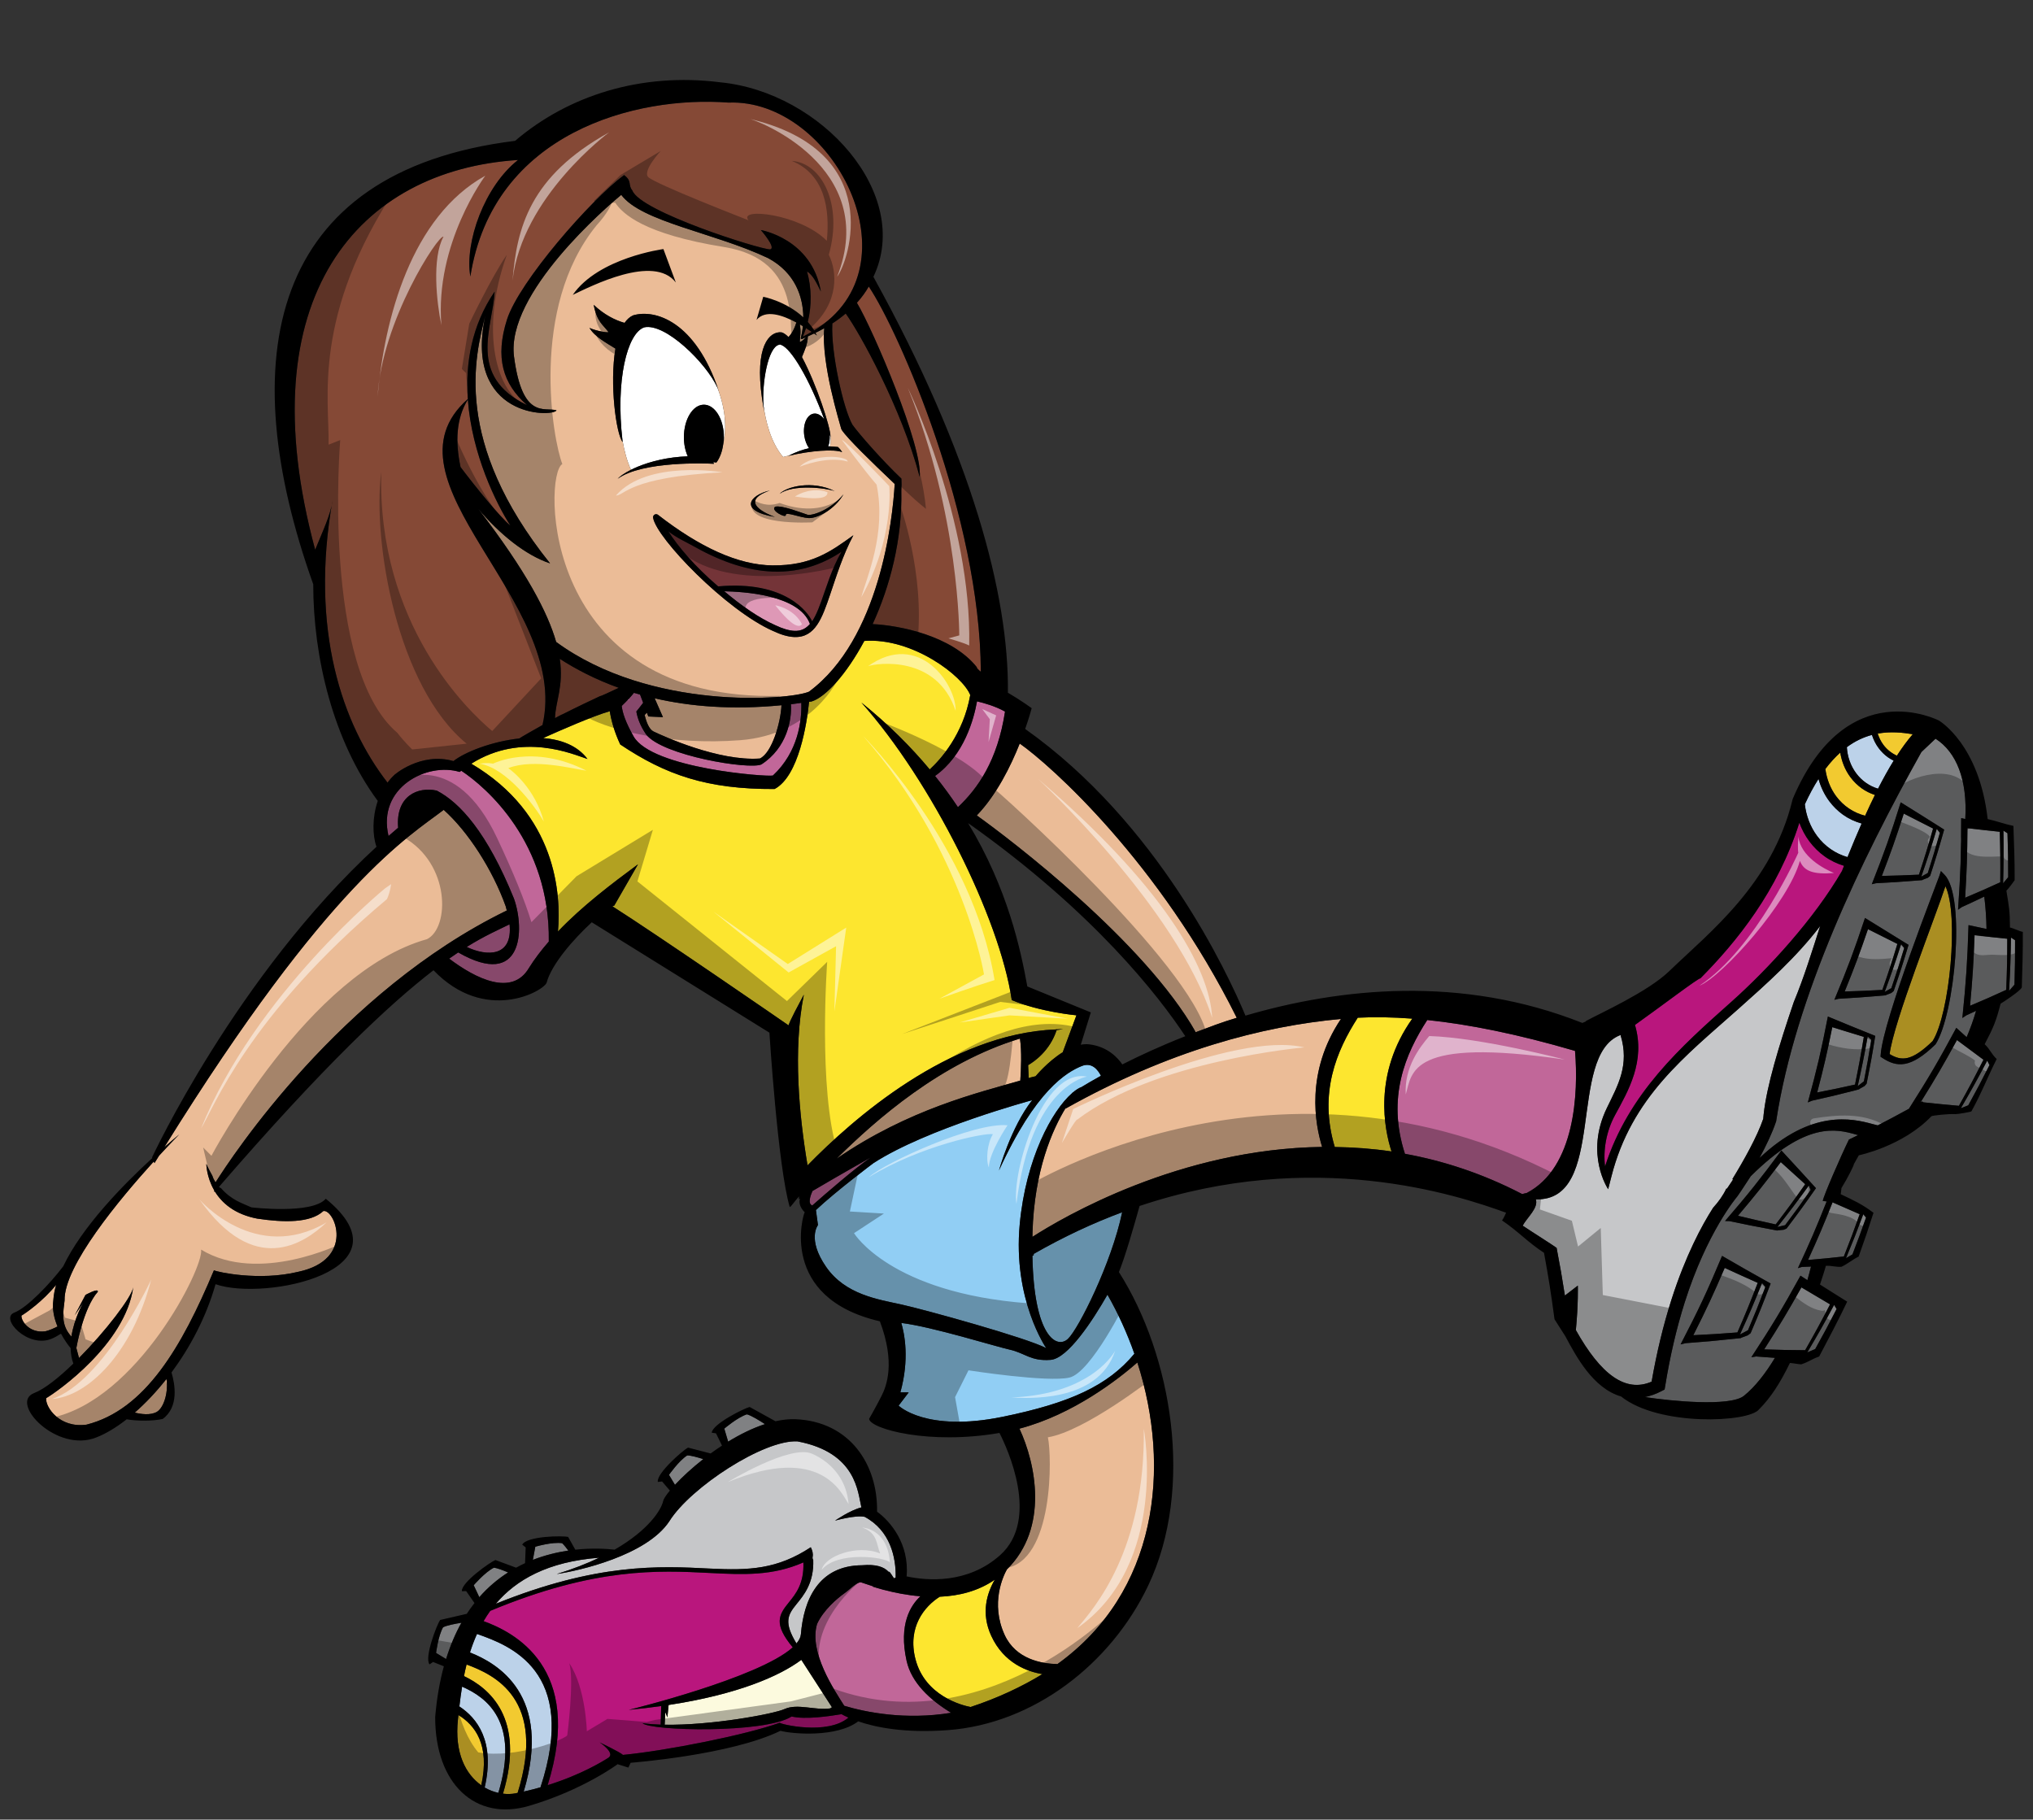
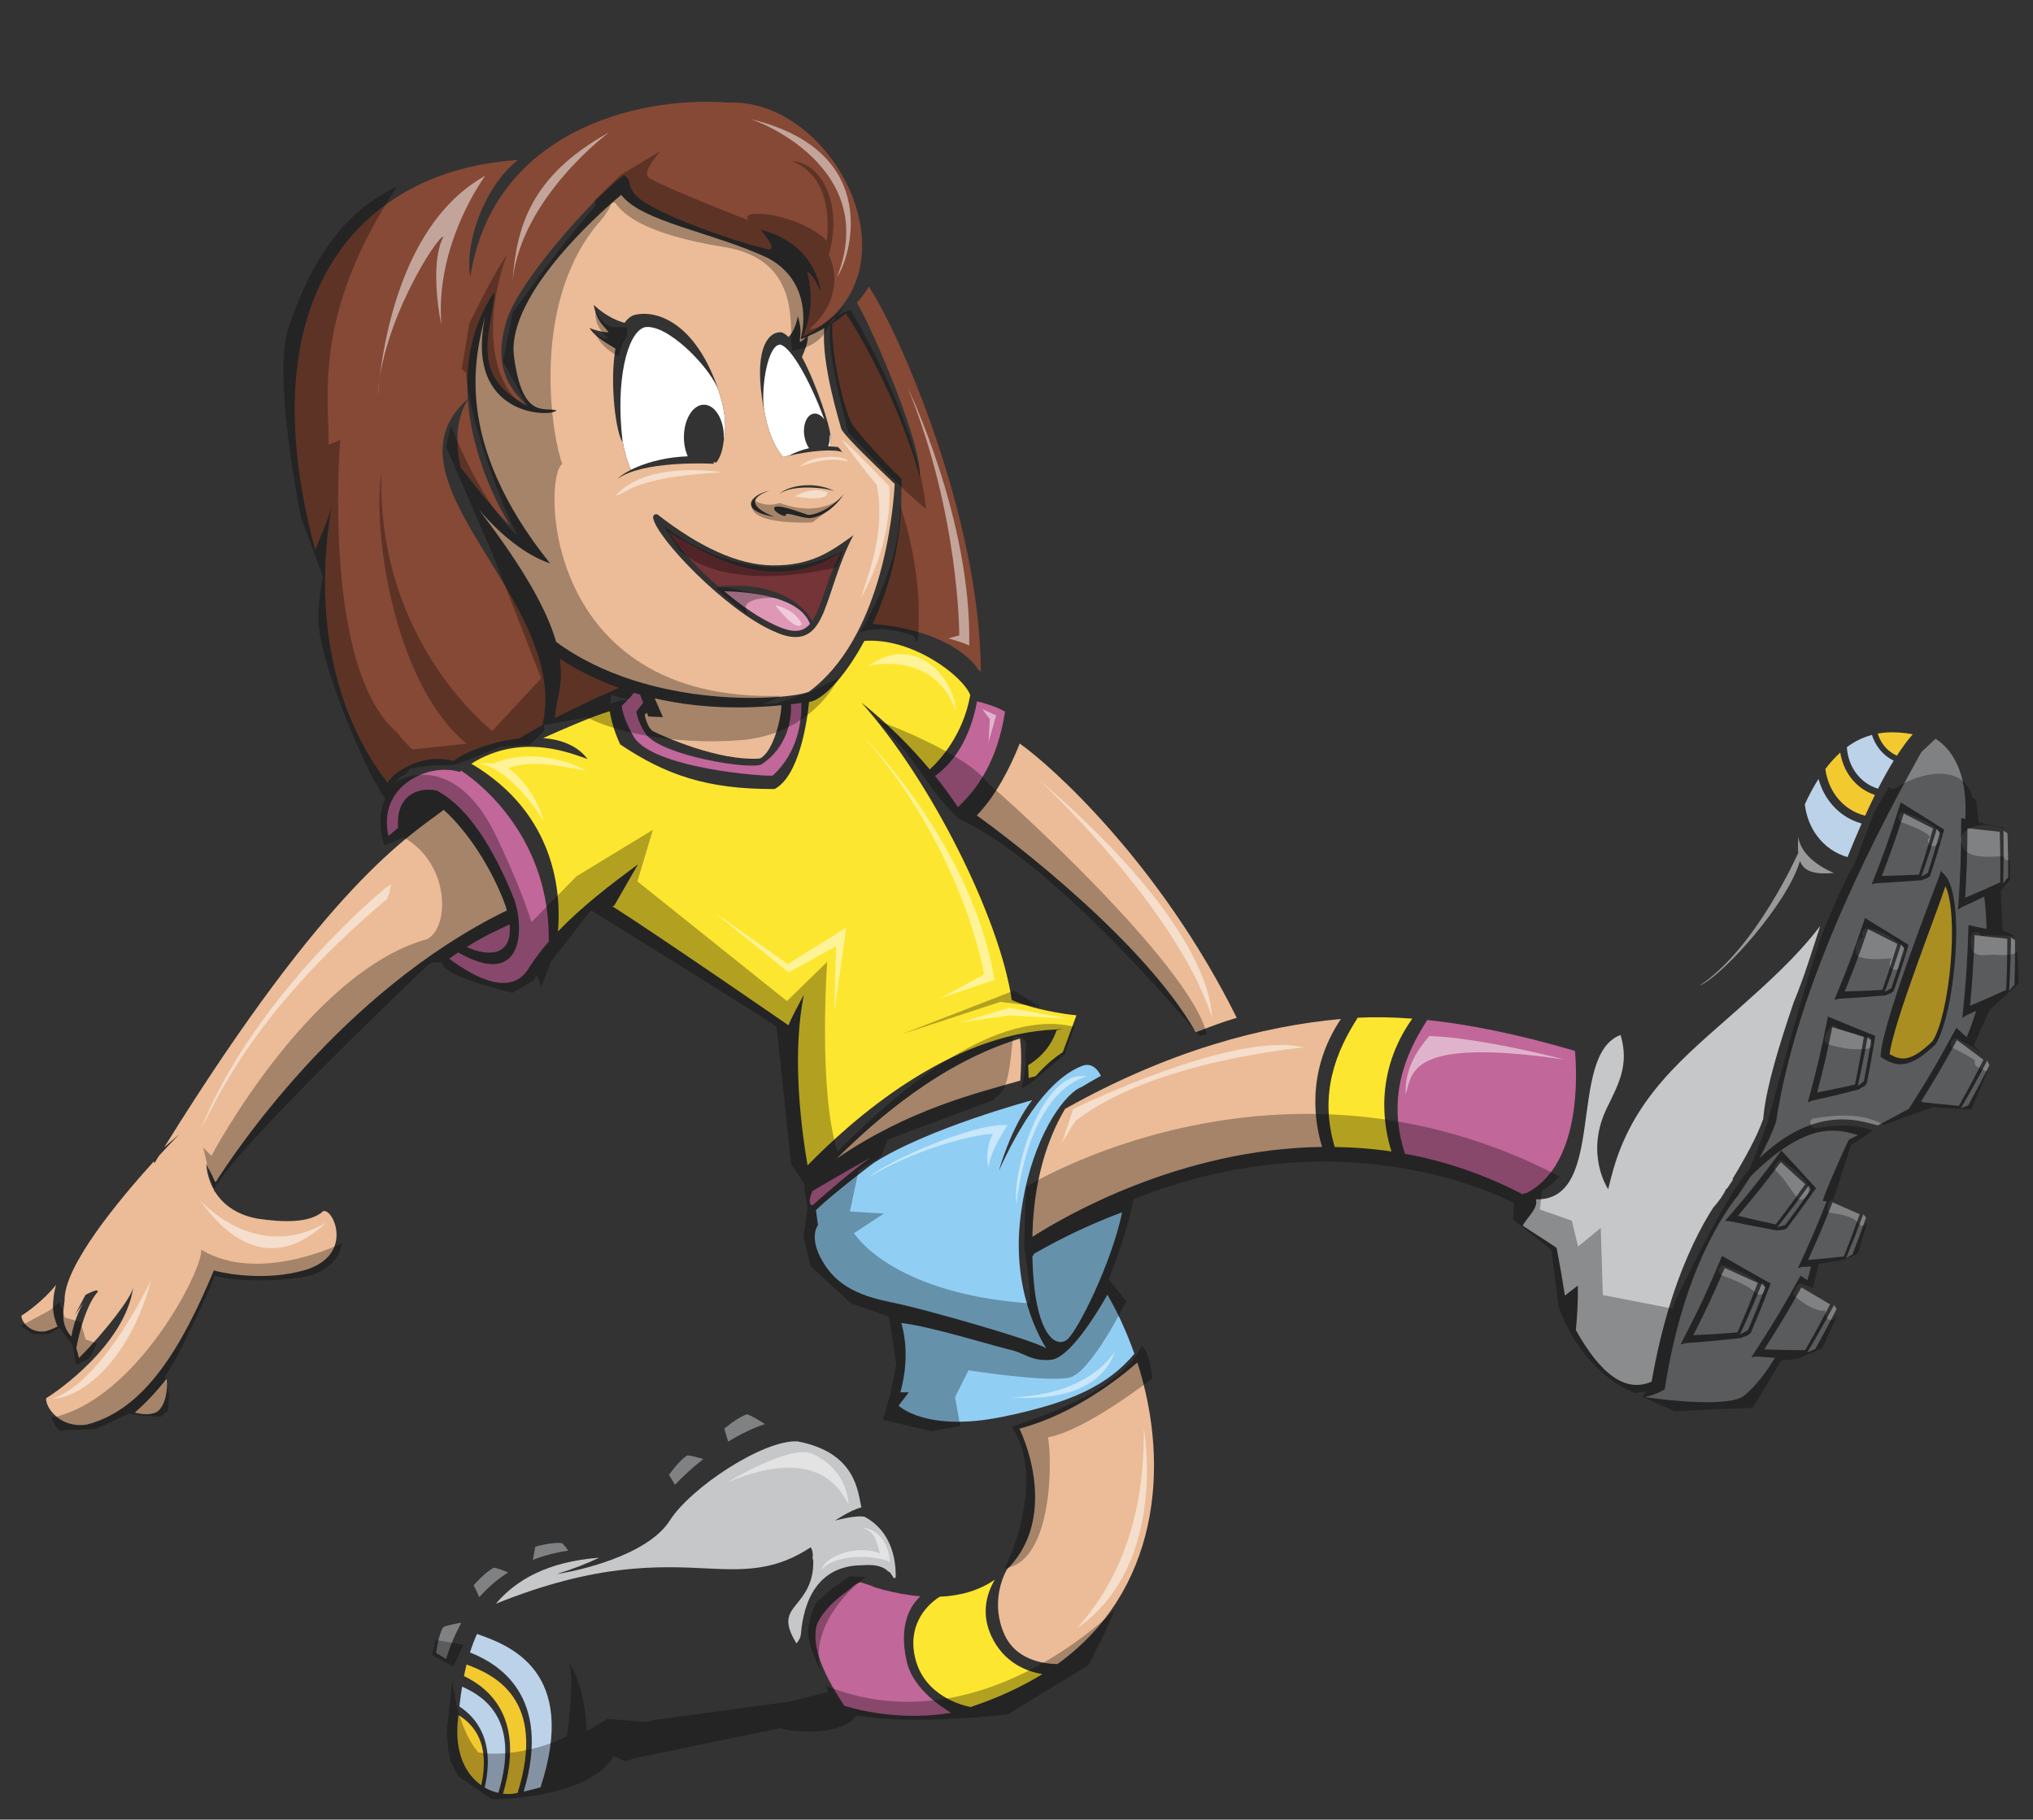
<svg xmlns="http://www.w3.org/2000/svg" version="1.1" id="Layer_1" x="0px" y="0px" width="200px" height="179px" viewBox="0 0 200 179" style="enable-background:new 0 0 200 179;" xml:space="preserve">
  <rect x="0" y="0" width="200" height="179" fill="#333333" stroke="none" />
-   <path id="color13" style="fill:#FCFADE;" d="M65.775,167.725c6.787-1.03,10.951-2.858,13.056-4.44l3.012,4.66  c-0.056,0.039-0.103,0.081-0.165,0.116c-1.399,0.229-3.229-0.512-4.488,0.063c-1.076,0.487-7.224,1.626-11.802,1.543l0.061-1.236  l0.208,0.516L65.775,167.725z" />
  <path id="color12" style="fill:#DE98B6;" d="M76.28,61.509c-1.614-0.714-3.385-1.955-5.031-3.346  c1.75,0.046,7.353,0.298,8.432,3.216c-0.396,0.462-0.869,0.708-1.528,0.681C77.64,62.04,77.007,61.854,76.28,61.509z" />
  <path id="color11" style="fill:#743438;" d="M70.65,57.685c-2.329-1.995-3.959-3.94-4.902-5.415c0.848,0.66,1.659,0.999,2.673,1.565  c2.666,1.488,5.197,2.297,7.56,2.392c3.032,0.123,5.284-0.942,6.804-1.947c-0.494,0.848-0.863,1.725-1.184,2.584  c-0.181,0.487-0.351,0.97-0.509,1.435c-0.417,1.223-0.763,2.18-1.198,2.822C79.504,60.253,77.273,57.086,70.65,57.685z" />
  <path id="fill" style="fill:#FFFFFF;" d="M70.581,38.139c0.924,2.43,0.861,4.297,0.565,5.576c0.011-0.077,0.027-0.149,0.035-0.227  c0.015-0.156,0.034-0.311,0.034-0.474c0-1.769-0.881-3.203-1.967-3.203c-1.087,0-1.968,1.434-1.968,3.203  c0,0.703,0.144,1.348,0.38,1.875c-1.965,0.069-3.668,0.504-4.922,1.023c-0.238,0.099-0.459,0.2-0.664,0.303  c-0.397-0.865-0.663-1.88-0.839-2.903c-0.681-5.879,0.45-10.523,2.141-11.109C65.447,31.745,69.486,35.718,70.581,38.139z   M81.704,42.997c-0.003-0.029,0.001-0.047-0.002-0.078C81.702,42.944,81.706,42.976,81.704,42.997  c-0.002-0.008-0.005-0.015-0.008-0.023c-0.026-0.08-0.054-0.158-0.081-0.238c0.038,0.438-0.014,0.842-0.137,1.172  c0.055,0.001,0.106,0.004,0.158,0.007C81.704,43.731,81.748,43.42,81.704,42.997z M76.879,33.94  c-0.046-0.019-0.093-0.041-0.135-0.048c-0.042,0-0.082,0.018-0.122,0.028c-1.074,0.258-1.684,3.795-1.505,6  c0.186,1.381,0.668,3.568,1.925,5.038c0.106-0.023,0.317-0.078,0.573-0.146c0.003-0.001,0.006-0.003,0.009-0.004  c0.715-0.361,1.37-0.585,1.967-0.718c-0.223-0.322-0.395-0.74-0.466-1.22c-0.165-1.112,0.256-2.088,0.939-2.181  c0.372-0.05,0.745,0.18,1.035,0.575C79.591,37.208,77.855,34.329,76.879,33.94z M70.181,45.481l0.293,0.02  c-0.1-0.02-0.202-0.031-0.302-0.047C70.176,45.464,70.178,45.471,70.181,45.481z" />
  <path id="color10" style="fill:#854936;" d="M96.491,66.085c-0.264-0.216-0.431-0.39-0.387-0.442  c-2.487-3.137-7.691-4.128-10.256-4.248c1.685-3.666,2.932-8.303,2.822-13.169c0,0,0.001,0.001,0.002,0.002  c0.027-0.381,0.028-0.762,0.007-1.142c-1.903-1.806-4.187-4.419-4.813-5.298c-0.88-1.506-2.14-7.087-1.983-9.968  c0.482-0.31,0.915-0.637,1.316-0.974c1.363,1.873,5.49,9.308,7.275,16.062c0.334-2.907-4.515-14.339-6.172-17.122  c0.462-0.513,0.85-1.045,1.166-1.596C88.438,32.609,96.424,50.846,96.491,66.085z M54.6,70.644c0.436-0.236,0.735-0.391,0.735-0.373  c1.453-0.734,2.85-1.396,3.714-1.799c0.022,0.039,0.958-0.405,1.819-0.808c-2.308-0.83-4.231-1.838-5.797-2.852  C55.466,67.533,54.64,69.021,54.6,70.644z M71.665,10.092c-9.051-0.695-23.162,2.904-25.395,17.107  c-0.576-3.392,1.407-8.881,4.689-11.461c-15.588,1-26.703,13.37-19.955,38.342c0.714-1.765,1.57-3.529,1.711-4.887  c-2.254,12.718,0.943,22.053,5.404,27.793c0.181-0.237,0.373-0.469,0.596-0.678c-0.014-0.038,2.66-2.364,5.889-1.438  c1.125-0.891,3.769-1.928,6.476-2.225c0.284-0.188,1.312-0.777,2.286-1.322c2.832-12.154-16.496-24.011-7.345-32.072  c-0.246-3.492,0.354-7.209,2.636-10.567c-0.182,3.548-2.729,8.307,3.182,11.163c-2.388-2.093-3.149-4.688-1.968-8.409  c1.182-3.721,8.246-11.795,11.521-14.219c0.818,0.607,0.356,0.951,0.813,1.515c0.755,2.084,12.547,5.797,13.547,5.797  c0.662-0.119-0.91-1.904-0.91-1.904s5.03,0.851,5.911,6.057c-0.46-0.937-0.788-1.604-1.364-1.99  c0.579,2.065,0.471,4.415-0.416,6.425C91.083,27.29,82.244,9.655,71.665,10.092z M45.306,45.944c1.507,2,3.902,4.936,4.898,5.757  c-1.379-2.15-3.788-7.003-4.179-12.4C44.873,41.185,44.778,43.438,45.306,45.944z" />
-   <path id="color9" style="fill:#B9167D;" d="M82.788,168.629c0.178,0.099,0.405,0.213,0.684,0.337  c-2.077,1.771-6.764,0.643-6.758,0.504c-3.375,1.214-11.175,2.759-15.43,3.166c-0.252-0.257-2.296-1.236-2.296-1.236  s1.591,1.054,0.857,1.52c-0.569,0.362-2.662,1.661-5.97,2.694c3.641-11.621-3.396-15.082-6.3-16.136  c0.202-0.346,0.418-0.683,0.654-1.012c10.305-4.29,16.544-3.986,21.578-3.728c3.361,0.17,6.171,0.301,9.227-1.037  c0.079,2.068-0.745,3.092-1.427,3.93c-1.004,1.23-1.529,2.131,0.379,4.423c-3.364,3.036-16.127,6.151-16.127,6.151  c1.126-0.104,2.175-0.233,3.187-0.374l-0.05,1.828c-0.638-0.021-1.241-0.069-1.789-0.147c0.724,0.758,11.983,1.048,14.672-0.654  C79.243,169.178,81.608,168.827,82.788,168.629z M179.5,84.244c-0.566-0.406-1.072-0.903-1.506-1.484  c-0.417-0.559-0.74-1.177-0.98-1.825c-2.107,6.709-6.189,11.734-9.733,15.308c-0.149-0.079-3.949,2.817-6.436,4.584  c1.057,3.583-0.68,6.516-1.955,8.858c-0.877,1.609-1.188,3.477-0.987,5.054c2.318-7.192,7.438-11.749,12.399-16.164  c3.74-3.331,8.207-8.232,10.91-12.899c0.066-0.167,0.132-0.335,0.197-0.501C180.724,84.964,180.078,84.659,179.5,84.244z" />
  <path id="color8" style="fill:#BCD2E9;" d="M179.951,78.807c-0.489-0.656-0.835-1.402-1.052-2.182  c-0.46,0.718-0.91,1.548-1.347,2.498c0.132,1.12,0.531,2.205,1.207,3.112c0.766,1.028,1.804,1.741,2.993,2.083  c0.457-1.133,0.921-2.241,1.389-3.305c-0.661-0.188-1.284-0.475-1.838-0.872C180.794,79.776,180.339,79.328,179.951,78.807z   M47.04,160.776c-0.042-0.015-0.072-0.027-0.113-0.04c-0.271,0.599-0.499,1.209-0.693,1.823c2.671,1.046,8.128,4.168,5.287,13.686  c0.579-0.13,1.127-0.272,1.651-0.42C56.96,164.319,50.016,161.838,47.04,160.776z M45.458,165.922  c-0.108,0.673-0.194,1.325-0.266,1.948c1.725,1.135,3.536,3.412,2.488,7.975c0.437,0.257,0.893,0.425,1.346,0.526  C51.149,169.373,47.87,166.97,45.458,165.922z M185.729,74.496c-0.345-0.247-0.654-0.55-0.917-0.906  c-0.293-0.392-0.507-0.833-0.656-1.294c-0.804,0.216-1.635,0.583-2.469,1.205c0.056,0.922,0.362,1.823,0.915,2.566  c0.553,0.743,1.3,1.263,2.153,1.52c0.506-0.991,1.02-1.914,1.541-2.759C186.102,74.732,185.91,74.625,185.729,74.496z" />
  <path id="color7" style="fill:#91CEF4;" d="M88.682,128.329c-2.296-0.506-5.52-0.962-7.416-3.707  c-1.897-2.745-0.797-4.105-0.797-4.105l-0.202-1.479c1.985-1.873,5.652-4.612,5.652-4.612c5.267-3.416,15.62-6.198,15.62-6.198  c-2.095,2.666-3.267,6.925-3.267,6.925c3.602-7.907,6.673-9.694,8.154-10.287c1.006-0.402,1.601,0.405,1.879,0.963  c-0.839,0.465-1.505,0.858-1.979,1.149c0.014-0.015,0.034-0.034,0.034-0.034c-0.258,0.108-0.537,0.29-0.828,0.534  c-0.031,0.021-0.051,0.035-0.051,0.035l-0.01,0.022c-1.994,1.725-4.547,6.454-5.152,12.88c-0.7,7.433,2.608,12.21,2.608,12.21  C101.073,131.624,90.973,128.835,88.682,128.329z M103.358,133.774c-1.97,0.151-2.512-0.674-4.041-1.01  c-1.398-0.31-7.603-2.248-10.652-2.623c0.324,1.087,0.813,3.577-0.09,6.827l0.821,0.006l-0.994,1.303c0,0,2.663,2.644,10.219,1.102  c6.645-1.358,10.372-3.07,12.975-6.206c-0.714-2.031-1.604-3.985-2.649-5.812C107.485,129.929,105.05,133.642,103.358,133.774z   M105.066,131.705c1.032-0.977,4.28-7.429,5.329-12.453c-2.835,1.056-5.745,2.404-8.703,4.1c0.001,0.042,0.001,0.084,0.002,0.126  c-0.044,0.023-0.085,0.042-0.129,0.064C101.71,131.469,103.954,132.753,105.066,131.705z" />
  <path id="color6" style="fill:#EBBC97;" d="M100.374,106.301c-4.138,1.201-10.923,2.784-18.07,7.68  c3.909-3.869,10.243-9.438,18.035-11.813C100.528,103.352,100.45,105.291,100.374,106.301z M117.635,101.541  c1.402-0.526,2.452-0.943,4.032-1.417c-7.61-15.303-18.313-24.854-21.349-26.979c-0.887,2.232-2.287,5.059-4.224,7.072  C99.46,82.624,112.558,92.602,117.635,101.541z M64.404,68.694l0.814,1.854l-1.437-0.065L63.64,70.11l-0.222,0.222  c0.172,0.732,0.449,1.424,0.874,1.628c0.912,0.437,6.383,2.949,10.466,2.658c1.2-0.574,2.043-3.55,2.122-5.241  C72.014,69.85,67.874,69.497,64.404,68.694z M88.02,47.608c-0.197,3.433-1.441,15.255-8.434,20.435  c-1.875,0.822-15.593,1.918-24.874-4.893c-0.82-2.866-2.909-6.914-7.661-13.092c2.119,2.502,4.638,4.552,7.063,5.364  c-9.639-12.028-7.364-20.421-6.365-24.401c-2.181,10.124,6.638,10.037,7.002,9.345c-1.182-0.347-3.364,0.951-4.183-5.278  c-0.818-6.23,9.183-14.797,10.547-15.921c1.99,2.669,9.184,3.72,14.457,6.229c3.639,1.96,3.766,5.709,3.221,7.801  c-0.053,0.153,0.057,0.166,0.108,0.153c0.142-0.057,0.264-0.121,0.401-0.18c-0.275,0.309-0.693,0.602-0.616,0.385  c0.016-0.627,0.226-0.992-0.193-2.461c-0.182,1.015-0.545,1.673-0.922,2.064c-0.238-0.241-0.468-0.406-0.684-0.466  c-1.205-0.121-2.651,1.376-1.923,6.477c0.067,0.47,0.146,0.961,0.253,1.496c0.004,0.017,0.005,0.032,0.009,0.049  c-0.003-0.014-0.005-0.032-0.008-0.046c-0.046-0.222-0.078-0.478-0.1-0.749c0.186,1.381,0.668,3.568,1.925,5.038  c0.106-0.023,0.317-0.078,0.573-0.146c-0.028,0.014-0.055,0.024-0.084,0.039c2.241-0.533,4.536-0.692,5.32-0.373  c-0.196-0.319-0.42-0.507-0.42-0.507c-0.223-0.021-0.472-0.041-0.735-0.054c-0.02-0.001-0.041-0.002-0.06-0.003  c0.073-0.197,0.128-0.525,0.066-0.996c-0.019-0.931-1.355-5.067-2.808-7.796c0.243-0.603,0.569-1.273,0.579-2.03  c0.579-0.254,1.119-0.523,1.621-0.806c-0.336,3.424,1.544,9.392,1.661,9.88l0.056,0.128C83.379,43.148,85.65,45.358,88.02,47.608z   M76.696,48.576c1.318-0.948,4.477-0.601,5.428-0.261C79.88,47.213,77.388,47.878,76.696,48.576z M77.305,50.665  c-0.034-0.361,1.362,0.247,2.234,0.3c0.873,0.05,2.587-0.86,3.442-2.337c-1.224,1.482-2.937,2.084-3.501,2.021  c-0.515-0.152-2.518-0.962-3.208-0.804C75.716,50.185,77.338,51.026,77.305,50.665z M76.234,50.854  c-0.653-0.225-3.728-1.474-0.495-2.603C73.737,48.702,72.618,50.238,76.234,50.854z M61.235,43.313  c0.177,1.022,0.442,2.038,0.839,2.903c-0.606,0.304-1.059,0.617-1.318,0.889c2.433-1.773,8.801-1.527,9.475-1.478  c0,0-0.022-0.066-0.05-0.146l0.293,0.02c0.339-0.445,0.572-1.073,0.671-1.786c0.297-1.279,0.36-3.146-0.565-5.576  c0.005,0.012,0.013,0.025,0.019,0.038c0.019,0.05,0.038,0.095,0.057,0.146c0.046,0.115,0.093,0.229,0.124,0.335  c-0.022-0.068-0.047-0.127-0.069-0.194c-2.289-6.868-6.27-8.078-8.422-7.443c-0.331,0.144-0.61,0.402-0.847,0.741  c-0.925-0.26-2.01-0.799-3.036-1.777c0.31,1.676,0.931,1.972,1.397,2.612c0.361,0.247-1.242-0.049-1.813-0.345  c0.503,0.871,1.651,1.472,2.555,2.042c-0.593,3.46,0.068,8.417,0.707,9.192v-0.001C61.246,43.427,61.242,43.371,61.235,43.313z   M83.952,52.656c-2.213,1.597-4.131,2.998-7.947,2.964c-3.409-0.031-7.198-1.81-11.273-4.974c-0.1-0.076-0.232-0.083-0.34-0.02  c-0.104,0.064-0.162,0.188-0.141,0.312c0.334,2.004,7.18,9.091,11.778,11.123c0.809,0.382,1.497,0.581,2.1,0.605  c2.081,0.084,2.752-1.888,3.533-4.172C82.261,56.734,82.91,54.613,83.952,52.656z M5.249,127.882  c0.031-0.481,0.129-0.979,0.271-1.485c-1.325,1.633-2.998,2.787-3.41,3.027c-0.04,0.53,0.783,1.756,2.354,1.542  c0.422-0.107,0.812-0.279,1.194-0.474C5.332,129.709,5.117,128.806,5.249,127.882z M21.205,116.314  c1.612-2.562,12.281-18.775,28.652-26.747c-0.038-0.14-0.063-0.266-0.108-0.414c-1.277-3.576-3.695-7.344-6.099-9.485  c-3.328,2.555-11.285,7.086-27.487,33.188c0.661-0.58,1.185-1.021,1.472-1.261c0,0-0.809,0.814-1.988,2.095  c-0.151,0.246-0.298,0.479-0.451,0.729c-0.029-0.069-0.045-0.107-0.068-0.161c-3.348,3.689-8.854,10.28-8.774,13.666  c-0.105,1.015-0.445,2.362,0.672,3.557c0.276-1.811,1.16-3.332,1.16-3.332l-0.836,1.247l1.06-2.01c0,0,1.289-0.719,1.214-0.314  c-1.44,1.61-2.113,5.535-2.113,5.535l0.262,0.984c2.625-2.646,5.156-5.945,5.335-6.946c-0.806,5.594-7.453,10.247-8.571,10.899  c-0.068,0.898,1.322,2.965,3.971,2.604c5.772-1.455,9.385-7.65,12.538-15.185c0.348,0.173,4.434,1.081,8.285,0.15  c5.681-1.201,3.564-6.221,2.478-5.978c-1.28,1.191-3.899,1.133-6.507,0.743c-2.244-0.431-3.478-1.554-4.16-2.664  c-0.014,0.016-0.026,0.029-0.039,0.045c-0.015-0.075-0.023-0.116-0.035-0.174c-0.767-1.327-0.77-2.598-0.77-2.598  c0.194,0.451,0.395,0.832,0.596,1.182C20.962,115.902,21.075,116.11,21.205,116.314z M13.256,138.963  c0.599,0.15,1.548,0.294,2.186-0.079c0.747-0.464,1.137-2.104,0.924-3.222C15.363,136.936,14.306,138.048,13.256,138.963z   M131.917,100.238c-7.728,0.707-16.92,3.117-27.103,8.826l0.051-0.115c-1.341,2.185-3.121,6.207-3.293,12.346  c-0.004,0.133-0.003,0.254-0.004,0.379c3.014-1.938,14.472-8.662,28.5-8.847C129.378,110.626,128.401,105.484,131.917,100.238z   M100.288,140.542c1.588,3.388,2.938,9.75-1.234,13.852c-0.351,0.632-1.643,3.309-0.229,6.421c1.099,2.417,3.663,2.857,5.202,2.887  c9.825-7.048,11.211-19.26,7.863-29.669C110.071,135.625,105.619,139.139,100.288,140.542z" />
  <path id="color5" style="fill:#FDE62F;" d="M97.513,160.917c-1.033-2.247-0.416-4.201,0.353-5.52  c-1.645,1.141-3.551,1.598-5.413,1.677c-1.505,0.944-3.209,3.008-2.391,6.152c0.94,3.608,4.558,4.533,5.418,4.699  c2.632-0.861,5.088-2.02,7.071-3.238C101.113,164.454,98.768,163.648,97.513,160.917z M133.571,100.115  c-2.086,3.245-3.854,7.407-2.261,12.72c1.827,0.027,3.689,0.158,5.583,0.438c-0.705-2.168-1.831-7.594,2.043-13.066  C136.967,100.057,135.186,100.035,133.571,100.115z M84.741,69.112c2.661,2.142,4.873,4.36,6.724,6.581  c1.055-0.969,3.298-3.438,3.986-7.318c-0.737-1.889-5.697-5.672-10.42-5.325c-1.766,3.288-3.795,5.519-5.187,5.957  c-0.085,0.014-0.165,0.021-0.249,0.034c-0.209,2.102-1.008,7.322-3.393,8.578c-6.666,0.033-10.727-1.4-15.185-4.383  c-0.573-1.226-0.88-2.339-1.028-3.27c-1.594,0.445-4.943,1.916-6.553,2.64c1.764,0.145,3.368,0.732,4.361,2.06  c-1.378-0.442-6.386-2.708-11.432,0.462c8.411,4.968,8.838,12.87,8.526,16.508c2.398-2.515,5.296-4.701,7.874-6.61l-2.338,4.066  c-0.046,0.007-0.11,0.033-0.181,0.065c4.216,2.669,17.289,11.677,17.337,11.716c-0.011-0.016-0.005-0.231,1.5-3.026  c-1.092,5.46-0.454,11.948,0.362,16.796c4.427-4.524,13.912-12.944,24.424-13.37c0.036-0.006,0.082-0.014,0.116-0.019  c-0.001,0.005-0.004,0.008-0.005,0.013c0.203-0.008,0.404-0.032,0.608-0.033c-0.214,0.028-0.424,0.068-0.637,0.103  c-0.676,2.044-2.196,3.097-2.805,3.447c0.018,0.415,0.036,0.846,0.055,1.27c0.074-0.023,0.156-0.047,0.229-0.069l0.449-0.107  c0,0,1.177-1.43,2.672-2.365l1.346-3.632c0,0-3.521-0.313-6.361-1.496C98.352,90.339,91.644,76.856,84.741,69.112z" />
  <path id="color4" style="fill:#F2CA30;" d="M183.148,77.549c0.396,0.284,0.836,0.499,1.301,0.654  c-0.326,0.659-0.646,1.339-0.965,2.043c-1.132-0.287-2.126-0.944-2.846-1.912c-0.586-0.786-0.934-1.719-1.066-2.687  c0.483-0.641,0.975-1.172,1.466-1.615c0.138,0.87,0.468,1.708,0.999,2.421C182.355,76.883,182.731,77.251,183.148,77.549z   M45.098,168.713c-0.015,0.137-0.03,0.273-0.044,0.405c-0.364,3.371,0.789,5.445,2.293,6.505  C48.228,171.595,46.696,169.698,45.098,168.713z M45.9,163.743c-0.095,0.38-0.181,0.763-0.255,1.14  c2.429,1.155,6.08,4.091,3.836,11.568c0.43,0.05,0.849,0.042,1.23-0.033c0.072-0.016,0.14-0.032,0.212-0.047  C53.796,167.166,48.65,164.754,45.9,163.743z M188.173,72.227c-0.978-0.16-2.168-0.296-3.449-0.061  c0.129,0.393,0.307,0.77,0.556,1.103c0.355,0.478,0.814,0.83,1.33,1.071C187.121,73.551,187.642,72.837,188.173,72.227z   M191.385,87.177c-0.898,2.776-5.117,13.415-5.49,16.518c1.183,0.717,2.191,0.698,4.23-1.279  C191.808,99.747,192.731,89.968,191.385,87.177z" />
  <path id="color3" style="fill:#C16799;" d="M45.914,93.154c1.851-1.15,3.146-1.691,4.215-2.226  C50.455,94.127,47.936,94.117,45.914,93.154z M74.904,75.2c-1.203,0.545-9.738-0.873-11.341-2.949  c-0.567-0.832-0.844-1.576-0.962-2.259c0.014,0.005,0.438-0.551,0.671-0.857l-0.306-0.809c-0.201-0.056-0.409-0.108-0.604-0.168  c-0.243,0.317-0.615,0.724-1.198,1.29c0.073,0.674,0.385,1.612,1.16,2.985c1.788,3.167,13.127,4.004,13.71,3.859  c2.507-2.335,2.849-5.417,2.796-7.149c-0.341,0.047-0.687,0.099-1.022,0.138C77.914,70.758,77.433,73.564,74.904,75.2z   M45.378,75.82c-0.054,0.042-0.109,0.075-0.163,0.118c-3.172-0.977-8.131,1.506-6.994,6.301c0.313-0.274,0.627-0.545,0.945-0.813  c-0.258-3.13,1.929-4.063,3.799-3.653c2.269,1.175,4.95,4.104,7.594,10.622c1.096,3.069,0.859,8.941-5.483,5.299  c-0.284,0.188-0.58,0.392-0.89,0.609c2.625,1.986,6.195,3.746,7.851,0.914c0.564-0.903,1.231-1.764,1.95-2.595  C54.128,82.862,47.806,77.423,45.378,75.82z M79.927,117.164c-0.193,0.434-0.493,1.27-0.014,1.419  c1.336-1.18,4.144-3.619,5.734-4.71C85.647,113.873,82.897,115.415,79.927,117.164z M154.945,103.38  c-5.713-1.674-10.497-2.617-14.534-3.038c-2.156,3.326-3.993,7.633-2.197,13.162c3.784,0.687,7.661,1.947,11.537,3.963  c0.155-0.046,0.307-0.085,0.437-0.105C154.962,114.892,155.293,107.482,154.945,103.38z M89.187,163.384  c-0.804-3.622,0.419-5.487,1.362-6.352c-1.33-0.104-2.56-0.357-3.585-0.629c-0.004,0.003-0.008,0.003-0.013,0.006l-0.098-0.033  c-0.36-0.097-0.693-0.195-0.992-0.291c0.018-0.008,0.037-0.014,0.054-0.021l-1.235-0.412c-0.486,0.042-1.016,0.665-1.629,1.1  c-0.681,0.488-2.026,1.611-2.67,3.004c-0.829,2.775,1.701,6.508,2.675,8.05c2.076,0.624,6.001,1.43,10.508,0.688  C91.508,167.242,89.668,165.554,89.187,163.384z M91.989,76.334c0.824,1.027,1.572,2.052,2.251,3.071  c1.947-1.831,3.898-4.59,4.632-9.403c-0.943-0.534-2.105-0.855-2.755-1.007C95.811,70.715,94.86,74.286,91.989,76.334z" />
  <path id="color2" style="fill:#C6C7C9;" d="M88.114,155.195c-0.057,0.023-0.113,0.046-0.17,0.068  c-0.236-0.375-0.421-0.645-0.468-0.641c-0.012,0-0.037,0.002-0.053,0.006c-0.473-0.505-1.252-0.764-2.604-0.648  c-4.352,0.018-5.763,3.485-6.029,6.791c-0.024,0.297-0.181,0.599-0.437,0.901c-1.248-2.061-0.869-2.793-0.015-3.843  c0.737-0.903,1.746-2.098,1.667-4.373c-0.057-0.078-0.086-0.178-0.06-0.304c0.063-0.312-0.029-0.639-0.181-0.944  c-3.294,2.165-6.045,2.296-9.935,2.099c-4.963-0.254-11.077-0.561-21.052,3.462c1.993-2.358,5.127-4.148,10.166-4.529  c-1.184,0.564-2.557,1.111-4.175,1.604c2.126-0.307,8.856-1.816,11.081-5.197c2.089-3.341,9.327-8.052,12.606-7.853  c5.827,1.104,5.93,5.035,6.287,6.495c-1.092,0.265-2.594,1.302-2.594,1.302s2.04-0.578,2.916-0.375  C87.591,150.568,88.162,153.229,88.114,155.195z M170.97,99.29c-5.206,4.634-10.466,8.636-12.45,16.466l-0.313,1.229  c0,0-2.336-3.427-0.131-7.981c1.095-2.266,2.253-4.224,1.344-7.2c-0.02,0.01-0.039,0.025-0.057,0.036  c-5.201,2.051-1.254,16.339-8.274,16.142c0.282,0.845-0.853,1.773-1.295,2.59c0.864,0.583,3.064,1.962,3.363,2.21  c-0.006,0.006-0.01,0.006-0.017,0.009c0.355,1.852,0.515,2.783,0.81,4.657c0.51-0.389,0.767-0.584,1.271-0.978  c0,0,0.055,1.84-0.194,4.376c2.458,4.39,4.887,6.182,7.456,5.074c0.494-2.845,1.146-5.55,1.951-8.071  c1.387-4.328,2.971-7.283,4.098-9.037c0.525-0.578,0.98-1.205,1.297-1.882c0.015,0.003,0.039,0.003,0.057,0.006  c0.006-0.004,0.016-0.019,0.02-0.021c0-0.003,0.232-0.342,0.594-0.889c-0.027-0.008-0.055-0.012-0.081-0.021  c1.142-1.861,2.438-4.176,3.045-5.944c0.009-0.143,0.023-0.29,0.04-0.437c0.306-2.813,1.495-6.731,2.964-11.047  c1.016-2.443,1.786-4.977,2.598-7.485C176.712,94.175,173.81,96.763,170.97,99.29z" />
  <path id="color1" style="fill:#808183;" d="M73.473,139.133c0.409,0.095,1.253,0.618,1.78,0.962  c-1.226,0.398-2.457,1.011-3.62,1.725l-0.379-1.279C71.255,140.54,72.544,139.435,73.473,139.133z M42.899,162.607l0.985,0.6  c0.418-1.349,0.926-2.534,1.508-3.57c-0.621,0.1-1.469,0.262-1.806,0.447C43.106,160.927,42.899,162.607,42.899,162.607z   M65.813,145.087l0.588,0.982c0.693-0.748,1.653-1.642,2.784-2.53c-0.565-0.182-1.244-0.37-1.58-0.362  C66.782,143.699,65.813,145.087,65.813,145.087z M52.663,152.157l-0.243,1.294c1.201-0.468,2.391-0.752,3.491-0.915  c-0.187-0.253-0.405-0.528-0.608-0.725C54.337,151.66,52.663,152.157,52.663,152.157z M46.602,155.946l0.551,1.173  c0.88-1.004,1.841-1.799,2.833-2.433c-0.515-0.219-1.097-0.44-1.406-0.463C47.708,154.66,46.602,155.946,46.602,155.946z   M196.781,86.793c0.018-1.992,0.007-2.986-0.049-4.968c-1.274-0.135-1.909-0.205-3.181-0.356c-0.019,2.732-0.063,4.102-0.227,6.846  C194.713,87.73,195.402,87.424,196.781,86.793z M197.092,81.712c0.028,2.07,0.02,3.106-0.031,5.185  c0.201-0.242,0.302-0.363,0.501-0.607c0-1.731-0.015-2.597-0.071-4.32C197.329,81.865,197.25,81.816,197.092,81.712z   M190.172,81.507c-1.152-0.589-1.731-0.885-2.883-1.47c-0.8,2.479-1.23,3.708-2.161,6.133c1.457-0.034,2.188-0.058,3.651-0.125  C189.371,84.242,189.649,83.334,190.172,81.507z M189.651,85.879c0.504-1.575,0.739-2.369,1.189-3.961  c-0.121-0.154-0.183-0.232-0.306-0.385c-0.572,1.897-0.878,2.838-1.527,4.707C189.266,86.097,189.396,86.026,189.651,85.879z   M198.234,92.49c-0.158-0.103-0.24-0.155-0.399-0.258c-0.034,2.094-0.072,3.141-0.19,5.245c0.215-0.243,0.32-0.365,0.533-0.612  C198.229,95.111,198.241,94.236,198.234,92.49z M175.617,120.523c1.028-1.367,1.534-2.063,2.512-3.463  c-0.071-0.177-0.109-0.265-0.18-0.439c-1.204,1.656-1.819,2.471-3.097,4.082C175.159,120.633,175.311,120.598,175.617,120.523z   M183.364,106.372c0.319-1.636,0.465-2.454,0.727-4.09c-0.142-0.129-0.213-0.194-0.354-0.321c-0.355,1.957-0.549,2.936-0.984,4.89  C182.998,106.66,183.119,106.564,183.364,106.372z M177.589,116.494c-0.96-0.869-1.439-1.304-2.4-2.174  c-1.623,2.155-2.466,3.211-4.213,5.279c1.479,0.355,2.221,0.526,3.711,0.852C175.882,118.889,176.462,118.098,177.589,116.494z   M172.764,133.44c0.737,0.06,1.106,0.088,1.846,0.137c-0.899,1.489-1.92,2.822-3.045,3.732c-1.367,1.104-7.308,0.506-9.737,0.125  c0.503-0.108,1.028-0.275,1.581-0.563c0.139-0.07,0.207-0.107,0.347-0.181c0.026-0.141,0.038-0.211,0.061-0.352  c0.468-2.897,1.108-5.656,1.917-8.212c2.19-6.919,5.114-10.357,5.188-10.446c0.061-0.084,0.595-0.859,1.311-1.975  c5.466-5.408,8.398-4.656,10.383-4.088c0.063,0.019,0.12,0.032,0.179,0.05c-0.283,0.138-0.581,0.282-0.902,0.436  c-0.787,1.61-2.521,5.584-2.571,6.036c0.152,0.02,0.23,0.031,0.38,0.051c-1.048,2.64-1.613,3.955-2.828,6.561  c0.159-0.048,0.239-0.073,0.398-0.12c0.355-0.013,0.536-0.02,0.892-0.034c-0.108,0.435-0.23,0.884-0.358,1.336  c-0.273-0.176-0.405-0.263-0.678-0.44c-1.797,3.256-2.764,4.861-4.833,8.021C172.479,133.484,172.573,133.47,172.764,133.44z   M169.704,120.116c0.177,0.005,0.269,0.008,0.448,0.011c1.65,0.35,2.482,0.514,4.151,0.823c0.191,0.035,0.286,0.055,0.476,0.091  c0.035,0.005,0.052,0.009,0.084,0.015c-0.001-0.008,0-0.014-0.002-0.023c0.244-0.022,0.364-0.032,0.605-0.056  c0.117-0.046,0.173-0.073,0.287-0.119c1.19-1.57,1.771-2.364,2.896-3.974c-1.354-1.487-2.034-2.231-3.4-3.709  C173.142,116.022,172.031,117.414,169.704,120.116z M172.218,131.152c0.834-1.948,1.23-2.928,1.973-4.889  c-1.92-1.07-2.878-1.616-4.778-2.717c-1.475,3.516-2.29,5.258-4.082,8.707c0.198-0.046,0.298-0.069,0.496-0.122  c1.925-0.141,2.887-0.227,4.817-0.436c0.22-0.023,0.333-0.034,0.551-0.057c0.038-0.005,0.057-0.005,0.097-0.012  c-0.005-0.007-0.007-0.015-0.01-0.022c0.261-0.098,0.392-0.144,0.651-0.242C172.046,131.28,172.102,131.235,172.218,131.152z   M192.455,101.113c-1.748,3.253-2.681,4.848-4.659,7.96c-1.229,0.673-2.138,1.158-3.068,1.633c-0.167-0.039-0.343-0.085-0.534-0.137  c-1.953-0.532-5.986-1.49-11.101,3.354c0.665-1.239,1.264-2.494,1.622-3.569c0.01-0.033,0.018-0.047,0.026-0.079  c0.005-0.035,0.005-0.055,0.01-0.089c1.874-12.154,8.358-25.632,14.271-36.205c0.561-0.518,0.838-0.781,1.392-1.312  c2.074,1.329,3.148,4.078,2.925,7.901c-0.161-0.035-0.243-0.053-0.403-0.088c0.001,3.592-0.059,5.396-0.309,9.01  c0.143-0.1,0.214-0.15,0.356-0.251c0.893-0.407,1.338-0.614,2.225-1.04c0.141,1.111,0.203,2.162,0.221,3.184  c-0.71-0.149-1.064-0.225-1.771-0.378c-0.114,3.642-0.234,5.472-0.605,9.138c0.154-0.103,0.229-0.154,0.382-0.259  c0.388-0.178,0.581-0.267,0.968-0.447c-0.277,0.943-0.594,1.806-0.928,2.589C193.068,101.662,192.865,101.478,192.455,101.113z   M184.141,86.984c0.162-0.04,0.243-0.058,0.408-0.097c1.615-0.083,2.423-0.137,4.042-0.265c0.184-0.014,0.275-0.022,0.459-0.037  c0.032-0.004,0.048-0.006,0.082-0.009c-0.004-0.007-0.007-0.013-0.011-0.021c0.215-0.082,0.321-0.123,0.536-0.206  c0.09-0.075,0.135-0.111,0.223-0.187c0.589-1.807,0.863-2.719,1.38-4.551c-1.707-1.082-2.561-1.618-4.273-2.684  C185.963,82.195,185.393,83.807,184.141,86.984z M184.481,101.905c-1.87-0.752-2.803-1.132-4.66-1.905  c-0.66,3.386-1.054,5.079-1.972,8.449c0.164-0.066,0.246-0.102,0.409-0.171c1.643-0.364,2.466-0.559,4.109-0.979  c0.187-0.049,0.279-0.076,0.466-0.124c0.033-0.009,0.05-0.01,0.082-0.021c-0.005-0.007-0.008-0.012-0.015-0.021  c0.212-0.117,0.317-0.178,0.527-0.296c0.081-0.092,0.122-0.136,0.203-0.228C184.008,104.729,184.181,103.788,184.481,101.905z   M184.981,97.959c0.186-0.016,0.28-0.024,0.468-0.04c0.034-0.003,0.048-0.004,0.081-0.006c-0.002-0.009-0.003-0.015-0.006-0.023  c0.218-0.085,0.323-0.125,0.541-0.209c0.093-0.076,0.139-0.117,0.231-0.193c0.621-1.807,0.914-2.714,1.462-4.538  c-1.713-1.063-2.568-1.592-4.285-2.647c-1.085,3.259-1.688,4.871-3.013,8.053c0.167-0.04,0.249-0.063,0.415-0.103  C182.515,98.158,183.337,98.1,184.981,97.959z M191.31,86.068c-0.148-0.153-0.221-0.23-0.369-0.383  c-0.067,0.209-0.1,0.314-0.169,0.522c-0.191,0.593-5.551,14.189-5.754,17.552l-0.015,0.195c0.063,0.041,0.095,0.061,0.158,0.104  c1.433,0.944,2.777,1.09,5.256-1.33C192.317,99.743,193.395,88.244,191.31,86.068z M187.331,93.257  c-0.12-0.152-0.183-0.229-0.302-0.382c-0.608,1.893-0.933,2.834-1.619,4.703c0.264-0.146,0.395-0.223,0.656-0.371  C186.601,95.634,186.854,94.844,187.331,93.257z M192.52,102.314c-1.358,2.481-2.07,3.701-3.562,6.099  c0.009,0.001,0.013,0.001,0.021,0.001c0.045-0.024,0.069-0.038,0.114-0.063c0.034,0.038,0.083,0.061,0.123,0.09  c1.393,0.149,2.095,0.218,3.495,0.343c1.003-1.794,1.485-2.701,2.416-4.533C194.086,103.474,193.564,103.087,192.52,102.314z   M183.766,91.406c-0.848,2.473-1.306,3.699-2.29,6.13c1.479-0.042,2.221-0.075,3.703-0.154c0.63-1.801,0.925-2.706,1.479-4.526  C185.502,92.278,184.923,91.987,183.766,91.406z M193.808,98.943c1.429-0.602,2.14-0.915,3.56-1.568  c0.077-2.018,0.1-3.021,0.102-5.028c-1.287-0.13-1.931-0.199-3.217-0.348C194.149,94.771,194.06,96.16,193.808,98.943z   M182.489,106.695c0.385-1.88,0.561-2.82,0.869-4.698c-1.243-0.373-1.865-0.563-3.103-0.95c-0.521,2.572-0.817,3.859-1.487,6.425  C180.256,107.184,181,107.027,182.489,106.695z M192.902,109.022c0.294-0.115,0.438-0.172,0.73-0.289  c0.861-1.568,1.281-2.359,2.087-3.956c-0.09-0.177-0.134-0.265-0.222-0.443C194.499,106.232,193.979,107.168,192.902,109.022z   M169.672,124.729c-1.145,2.666-1.763,3.99-3.089,6.622c1.73-0.085,2.6-0.138,4.337-0.274c0.848-1.943,1.246-2.921,1.999-4.878  C171.616,125.618,170.965,125.325,169.672,124.729z M180.282,118.277c-0.905,2.28-1.387,3.415-2.414,5.671  c1.407-0.119,2.111-0.188,3.523-0.343c0.656-1.659,0.967-2.491,1.559-4.16C181.881,118.983,181.347,118.749,180.282,118.277z   M173.346,126.212c-0.819,2.036-1.253,3.052-2.177,5.07c0.319-0.17,0.479-0.253,0.795-0.425c0.718-1.695,1.059-2.549,1.708-4.256  C173.541,126.445,173.477,126.368,173.346,126.212z M181.604,123.772c0.257-0.148,0.38-0.221,0.635-0.372  c0.557-1.446,0.826-2.171,1.337-3.625c-0.109-0.13-0.164-0.197-0.27-0.326C182.658,121.184,182.318,122.049,181.604,123.772z   M177.219,126.645c-1.387,2.467-2.122,3.688-3.663,6.099c1.605,0.055,2.414,0.07,4.028,0.081c1.022-1.791,1.512-2.693,2.453-4.509  C178.908,127.65,178.343,127.318,177.219,126.645z M177.792,133.042c0.312-0.132,0.472-0.196,0.782-0.33  c0.874-1.569,1.294-2.356,2.106-3.943c-0.098-0.16-0.148-0.239-0.247-0.4C179.421,130.254,178.893,131.189,177.792,133.042z" />
-   <path id="outline" d="M190.94,85.686c-0.067,0.209-0.1,0.314-0.169,0.522c-0.191,0.593-5.551,14.189-5.754,17.552l-0.015,0.195  c0.063,0.041,0.095,0.061,0.158,0.104c1.433,0.944,2.777,1.09,5.256-1.33c1.9-2.985,2.977-14.484,0.893-16.66  C191.161,85.915,191.089,85.838,190.94,85.686z M190.125,102.416c-2.039,1.978-3.048,1.996-4.23,1.279  c0.373-3.104,4.592-13.742,5.49-16.518C192.731,89.968,191.808,99.747,190.125,102.416z M197.733,91.242  c-0.002-1.616-0.103-2.11-0.351-3.62c0.174-0.157,0.749-0.925,0.813-1.033c0.008-1.991-0.057-3.361-0.122-5.341  c-0.865-0.176-1.668-0.488-2.534-0.671c-0.821-7.368-4.789-9.691-4.789-9.691s-9.087-4.753-14.377,7.68  c-1.011,3.497-0.035,0.142-0.035,0.142c-2.051,8.303-8.157,12.995-12.126,16.828c-2.121,2.048-6.823,4.153-8.173,4.894  c-0.034,0.033-0.063,0.066-0.099,0.1c-0.01-0.016-0.126,0.033-0.274,0.101c-11.958-4.749-23.905-3.422-33.143-0.72  c-1.751-4.189-8.615-18.958-21.669-28.201c0.425-1.22,0.64-2.045,0.64-2.045s-0.981-0.724-2.341-1.522  c0.116-9.574-3.559-23.418-13.231-40.91c3.868-8.112-5.086-18.177-15.082-19.139c-7.77-0.98-14.931,1.293-20.166,5.761  c-24.334,3.014-27.75,21.52-19.859,43.624c0,7.157,1.949,15.368,6.349,21.312c-0.567,1.647-0.516,3.414-0.127,4.509  c-13.773,12.663-22.079,30.558-22.079,30.558s0.002,0.005,0.026,0.063c-2.813,2.581-6.911,6.745-8.767,10.654  c-1.291,1.701-3.543,4.07-4.813,4.552c-1.457,0.567,1.328,3.52,3.642,2.582c0.299-0.116,0.621-0.302,0.951-0.509  c0.345,0.638,0.722,1.143,0.951,1.422c0.009,0.512,0.09,1.026,0.267,1.519c-1.431,1.383-2.842,2.514-3.87,2.905  c-2.458,0.958,2.24,5.938,6.143,4.354c0.915-0.353,1.93-0.963,2.974-1.778c1.02,0.182,2.64,0.178,3.543-0.035  c1.613-1.185,1.209-3.429,0.867-4.573c1.816-2.45,3.404-5.422,4.333-8.682c4.849,1.701,19.481-1.353,10.845-8.408  c-1.348,1.564-7.318,0.849-7.318,0.849c-0.868-0.404-1.938-0.682-2.994-1.896c-0.072-0.021-0.139-0.06-0.2-0.113  c10.319-11.931,16.792-17.996,21.108-21.317c5.056,5.262,10.78,2.09,11.126,1.233c0.484-1.834,2.683-4.331,4.445-5.952  l17.475,10.858c0,0,0.836,13.248,2.002,17.159c0.096,0.016,0.654-0.81,0.926-1.05c-0.014,0.092-0.033,0.185-0.045,0.275  c0.044-0.024,0.084-0.051,0.127-0.076c-0.235,0.748,0.463,1.359,0.463,1.359c-0.165,0.217-2.6,8.414,7.395,10.729  c1.532,4.069,0.674,6.339,0.153,7.357c-0.553,1.091-1.214,2.239-1.214,2.239c0.098,0.985,5.911,2.589,12.825,1.384  c0.745,1.463,4.032,8.486,0.056,12.032c-3.209,2.855-7.203,2.503-9.192,2.081c0.288-3.203-1.613-5.438-2.906-6.364  c0.083-4.638-2.675-8.869-8.013-9.098c-0.642-0.028-1.309,0.052-1.982,0.199l-2.539-1.403c-0.53,0.122-3.67,1.681-3.729,2.533  L70.437,141l0.591,1.209c-0.383,0.251-0.758,0.51-1.119,0.774l-2.224-0.578c-0.48,0.249-3.127,2.539-2.97,3.379l0.42-0.047  l0.766,0.895c-0.375,0.454-0.617,0.82-0.66,1.023c-0.184,0.867-1.423,2.857-4.776,4.789c-0.818-0.09-2.207-0.173-3.868,0.004  l-0.704-1.253c-0.527-0.137-4.053-0.097-4.519,0.758l0.342,0.271l-0.062,1.549c-0.294,0.137-0.588,0.285-0.88,0.444l-2.037-0.753  c-0.504,0.2-3.37,2.211-3.299,3.063l0.424-0.004l0.816,1.174c-0.262,0.334-0.516,0.686-0.76,1.061l-2.621,0.605  c-0.309,0.442-1.576,3.694-1.042,4.367l0.351-0.236l1.06,0.423c-0.401,1.474-0.695,3.128-0.854,4.991  c-0.015,6.545,3.935,10.298,9.242,8.739c5.308-1.56,8.704-4.096,8.704-4.096l1.06,0.332l0.222-0.473c0,0,9.813-0.741,14.739-3.145  c1.192,0.323,5.551,0.674,7.648-0.929c1.727,0.594,4.564,1.171,8.8,0.864c8.421-0.61,16.038-6.472,19.725-14.212  c4.569-9.6,2.338-22.661-2.877-30.852c0.604-1.462,1.529-4.681,2.033-6.499c17.15-5.75,31.265-1.079,36.056,0.662  c-0.107,0.257-0.236,0.518-0.397,0.762c1.615,1.092,2.492,2.113,4.128,3.182c0.474,2.596,0.679,3.905,1.033,6.539  c0.431,0.673,0.647,1.012,1.077,1.687c0.033,0.061,0.05,0.096,0.081,0.156c0.966,1.78,2.632,4.956,5.39,5.75  c3.723,2.979,12.586,2.559,13.574,1.268c1.127-1.128,2.036-2.512,3.037-4.563c0.351,0.022,0.764,0.117,1.113,0.135  c0.817-0.271,0.949-0.482,1.762-0.768c0.99-1.873,1.854-3.506,2.759-5.398c-1.031-0.65-1.646-1.026-2.675-1.683  c0.223-0.738,0.389-1.132,0.577-1.842c0.612-0.033,0.919,0.133,1.533,0.094c0.676-0.319,1.015-0.669,1.688-0.999  c0.619-1.723,0.912-2.585,1.465-4.313c-1.179-0.884-1.915-1.199-3.224-1.827c0.081-0.552,0.066-0.596,0.066-0.596  c0.583-0.93,1.296-2.356,1.215-2.341c0.157-0.28,0.321-0.571,0.499-0.891c0,0,4.31-0.878,7.143-3.843  c0.063-0.066,1.626-0.251,2.379-0.209c0.191,0.011,1.447-0.201,1.554-0.27c0.999-1.797,1.56-3.314,2.487-5.151  c-0.518-0.474-0.665-0.982-1.184-1.455c0.879-1.664,1.128-2.282,1.569-3.991c0.182-0.093,1.988-1.271,2.086-1.605  c0.064-2.017,0.108-3.447,0.1-5.452C198.644,91.607,198.088,91.315,197.733,91.242z M4.464,130.966  c-1.571,0.214-2.394-1.012-2.354-1.542c0.412-0.24,2.084-1.395,3.41-3.027c-0.142,0.506-0.24,1.004-0.271,1.485  c-0.131,0.924,0.083,1.827,0.41,2.61C5.276,130.686,4.886,130.858,4.464,130.966z M197.092,81.712  c0.158,0.104,0.237,0.153,0.398,0.258c0.057,1.724,0.071,2.589,0.071,4.32c-0.199,0.244-0.3,0.365-0.501,0.607  C197.111,84.818,197.12,83.782,197.092,81.712z M196.732,81.825c0.056,1.982,0.066,2.976,0.049,4.968  c-1.379,0.631-2.068,0.937-3.456,1.521c0.163-2.744,0.208-4.114,0.227-6.846C194.823,81.62,195.458,81.689,196.732,81.825z   M188.173,72.227c-0.531,0.61-1.052,1.324-1.564,2.113c-0.516-0.242-0.975-0.594-1.33-1.071c-0.249-0.333-0.427-0.71-0.556-1.103  C186.005,71.932,187.195,72.067,188.173,72.227z M184.156,72.296c0.149,0.461,0.363,0.902,0.656,1.294  c0.263,0.355,0.572,0.659,0.917,0.906c0.181,0.129,0.372,0.236,0.567,0.332c-0.521,0.845-1.035,1.768-1.541,2.759  c-0.854-0.257-1.601-0.778-2.153-1.52c-0.553-0.743-0.859-1.644-0.915-2.566C182.521,72.879,183.352,72.512,184.156,72.296z   M181.039,74.033c0.138,0.87,0.468,1.708,0.999,2.421c0.317,0.429,0.693,0.796,1.11,1.095c0.396,0.284,0.836,0.499,1.301,0.654  c-0.326,0.659-0.646,1.339-0.965,2.043c-1.132-0.287-2.126-0.944-2.846-1.912c-0.586-0.786-0.934-1.719-1.066-2.687  C180.057,75.007,180.548,74.476,181.039,74.033z M178.899,76.625c0.217,0.78,0.563,1.525,1.052,2.182  c0.388,0.521,0.843,0.969,1.352,1.334c0.554,0.397,1.177,0.684,1.838,0.872c-0.468,1.063-0.932,2.171-1.389,3.305  c-1.189-0.342-2.228-1.055-2.993-2.083c-0.676-0.907-1.075-1.992-1.207-3.112C177.989,78.173,178.439,77.343,178.899,76.625z   M167.28,96.243c3.545-3.574,7.626-8.599,9.733-15.308c0.24,0.648,0.563,1.266,0.98,1.825c0.434,0.581,0.939,1.078,1.506,1.484  c0.578,0.415,1.224,0.72,1.908,0.93c-0.065,0.166-0.131,0.334-0.197,0.501c-2.703,4.668-7.17,9.568-10.91,12.899  c-4.961,4.415-10.081,8.972-12.399,16.164c-0.2-1.577,0.11-3.444,0.987-5.054c1.275-2.343,3.012-5.275,1.955-8.858  C163.331,99.061,167.131,96.164,167.28,96.243z M100.318,73.145c3.036,2.125,13.739,11.676,21.349,26.979  c-1.58,0.474-2.63,0.891-4.032,1.417c-5.077-8.939-18.174-18.917-21.541-21.324C98.031,78.204,99.431,75.377,100.318,73.145z   M101.065,97.039c-0.657-3.611-1.911-9.586-5.81-16.039l0.013-0.012c12.38,8.763,18.774,17.067,21.337,20.948  c-2.403,0.944-4.498,1.915-6.197,2.776c-0.374-0.557-1.382-1.759-3.26-1.977c-0.272-0.032-0.549-0.012-0.825,0.037l0.99-3.178  L101.065,97.039z M94.239,79.404c-0.679-1.019-1.427-2.044-2.251-3.071c2.871-2.048,3.822-5.618,4.127-7.339  c0.65,0.152,1.812,0.473,2.755,1.007C98.137,74.814,96.187,77.574,94.239,79.404z M96.491,66.085  c-0.264-0.216-0.431-0.39-0.387-0.442c-2.487-3.137-7.691-4.128-10.256-4.248c1.685-3.666,2.932-8.303,2.822-13.169  c0,0,0.001,0.001,0.002,0.002c0.027-0.381,0.028-0.762,0.007-1.142c-1.903-1.806-4.187-4.419-4.813-5.298  c-0.88-1.506-2.14-7.087-1.983-9.968c0.482-0.31,0.915-0.637,1.316-0.974c1.363,1.873,5.49,9.308,7.275,16.062  c0.334-2.907-4.515-14.339-6.172-17.122c0.462-0.513,0.85-1.045,1.166-1.596C88.438,32.609,96.424,50.846,96.491,66.085z   M63.563,72.251c1.604,2.075,10.138,3.494,11.341,2.949c2.529-1.636,3.01-4.442,2.904-5.919c0.335-0.039,0.681-0.09,1.022-0.138  c0.053,1.732-0.29,4.814-2.796,7.149c-0.583,0.146-11.922-0.691-13.71-3.859c-0.774-1.373-1.087-2.311-1.16-2.985  c0.583-0.566,0.955-0.973,1.198-1.29c0.196,0.06,0.404,0.111,0.604,0.168l0.306,0.809c-0.233,0.306-0.658,0.862-0.671,0.857  C62.718,70.675,62.996,71.419,63.563,72.251z M64.404,68.694c3.47,0.803,7.61,1.156,12.476,0.682  c-0.08,1.691-0.922,4.668-2.122,5.241c-4.083,0.291-9.554-2.221-10.466-2.658c-0.425-0.204-0.702-0.896-0.874-1.628l0.222-0.222  l0.141,0.373l1.437,0.065L64.404,68.694z M54.712,63.15c-0.82-2.866-2.909-6.914-7.661-13.092c2.119,2.502,4.638,4.552,7.063,5.364  c-9.639-12.028-7.364-20.421-6.365-24.401c-2.181,10.124,6.638,10.037,7.002,9.345c-1.182-0.347-3.364,0.951-4.183-5.278  c-0.818-6.23,9.183-14.797,10.547-15.921c1.99,2.669,9.184,3.72,14.457,6.229c2.659,1.433,3.439,3.818,3.456,5.817  c-1.717-1.594-3.942-2.019-3.942-2.019l-0.66,2.277c0.877-1.043,2.526-0.489,3.913,0.257c-0.198,0.662-0.479,1.128-0.77,1.431  c-0.238-0.241-0.468-0.406-0.684-0.466c-1.205-0.121-2.651,1.376-1.923,6.477c0.067,0.47,0.146,0.961,0.253,1.496  c0.004,0.017,0.005,0.032,0.009,0.049c-0.003-0.014-0.005-0.032-0.008-0.046c-0.046-0.222-0.078-0.478-0.1-0.749  c-0.179-2.206,0.432-5.743,1.505-6c0.041-0.01,0.08-0.028,0.122-0.028c0.042,0.007,0.089,0.029,0.135,0.048  c0.976,0.389,2.712,3.268,4.219,7.325c-0.29-0.395-0.662-0.625-1.035-0.575c-0.683,0.092-1.104,1.068-0.939,2.181  c0.071,0.48,0.243,0.898,0.466,1.22c-0.598,0.134-1.252,0.358-1.967,0.718c-0.003,0.001-0.006,0.003-0.009,0.004  c-0.028,0.014-0.055,0.024-0.084,0.039c2.241-0.533,4.536-0.692,5.32-0.373c-0.196-0.319-0.42-0.507-0.42-0.507  c-0.223-0.021-0.472-0.041-0.735-0.054c-0.02-0.001-0.041-0.002-0.06-0.003c-0.052-0.003-0.103-0.006-0.158-0.007  c0.124-0.331,0.175-0.734,0.137-1.172c0.027,0.08,0.055,0.158,0.081,0.238c0.002,0.008,0.005,0.016,0.008,0.024  c0.001-0.021-0.002-0.053-0.002-0.078c-0.019-0.931-1.355-5.067-2.808-7.796c0.243-0.603,0.569-1.273,0.579-2.03  c0.21-0.092,0.409-0.188,0.609-0.284c0.111,0.076,0.215,0.147,0.298,0.204c-0.046-0.095-0.101-0.182-0.151-0.272  c0.299-0.147,0.588-0.297,0.864-0.453c-0.336,3.424,1.544,9.392,1.661,9.88l0.056,0.128c0.569,0.852,2.84,3.062,5.209,5.312  c-0.197,3.433-1.441,15.255-8.434,20.435C77.71,68.865,63.993,69.961,54.712,63.15z M55.071,64.812  c1.565,1.013,3.489,2.022,5.797,2.852c-0.861,0.403-1.796,0.847-1.819,0.808c-0.865,0.403-2.262,1.064-3.714,1.799  c0-0.018-0.299,0.137-0.735,0.373C54.64,69.021,55.466,67.533,55.071,64.812z M45.306,45.944c-0.528-2.506-0.433-4.759,0.719-6.643  c0.392,5.397,2.8,10.25,4.179,12.4C49.208,50.88,46.813,47.944,45.306,45.944z M78.684,31.921c0.103,0.059,0.203,0.118,0.301,0.178  c-0.042,0.397-0.107,0.77-0.193,1.099c-0.053,0.153,0.057,0.166,0.108,0.153c0.142-0.057,0.264-0.121,0.401-0.18  c-0.275,0.309-0.693,0.602-0.616,0.385C78.698,33.068,78.824,32.732,78.684,31.921z M78.975,33.119  c0.12-0.271,0.223-0.55,0.314-0.833c0.201,0.127,0.389,0.25,0.556,0.363C79.565,32.811,79.281,32.971,78.975,33.119z M32.717,49.193  c-0.141,1.358-0.997,3.122-1.711,4.887c-6.748-24.973,4.366-37.342,19.955-38.342c-3.282,2.58-5.266,8.069-4.689,11.461  c2.233-14.203,16.343-17.802,25.395-17.107c10.231-0.422,18.832,16.057,8.434,22.414c-0.19-0.309-0.405-0.587-0.633-0.843  c0.405-1.636,0.368-3.385-0.075-4.968c0.577,0.386,0.904,1.053,1.364,1.99c-0.881-5.206-5.911-6.057-5.911-6.057  s1.571,1.785,0.91,1.904c-1,0-12.792-3.713-13.547-5.797c-0.458-0.564,0.004-0.908-0.813-1.515  c-3.274,2.423-10.338,10.498-11.521,14.219c-1.181,3.721-0.42,6.315,1.968,8.409c-5.911-2.855-3.364-7.614-3.182-11.163  c-2.282,3.359-2.882,7.075-2.636,10.567c-9.151,8.061,10.176,19.918,7.345,32.072c-0.974,0.545-2.002,1.133-2.286,1.322  c-2.708,0.297-5.351,1.334-6.476,2.225c-3.229-0.926-5.903,1.4-5.889,1.438c-0.223,0.21-0.415,0.441-0.596,0.678  C33.66,71.247,30.463,61.912,32.717,49.193z M15.442,138.884c-0.639,0.373-1.587,0.229-2.186,0.079  c1.05-0.915,2.107-2.027,3.111-3.301C16.58,136.78,16.19,138.42,15.442,138.884z M21.205,116.314  c-0.13-0.204-0.243-0.412-0.311-0.644c-0.201-0.35-0.402-0.73-0.596-1.182c0,0,0.003,1.271,0.77,2.598  c0.011,0.058,0.02,0.099,0.035,0.174c0.013-0.016,0.025-0.029,0.039-0.045c0.682,1.11,1.916,2.233,4.16,2.664  c2.607,0.39,5.226,0.448,6.507-0.743c1.086-0.243,3.203,4.776-2.478,5.978c-3.851,0.931-7.936,0.022-8.285-0.15  c-3.153,7.534-6.766,13.73-12.538,15.185c-2.649,0.361-4.039-1.705-3.971-2.604c1.118-0.652,7.766-5.306,8.571-10.899  c-0.179,1.001-2.711,4.3-5.335,6.946l-0.262-0.984c0,0,0.673-3.925,2.113-5.535c0.074-0.404-1.214,0.314-1.214,0.314l-1.06,2.01  l0.836-1.247c0,0-0.884,1.521-1.16,3.332c-1.117-1.194-0.777-2.542-0.672-3.557c-0.08-3.386,5.426-9.977,8.774-13.666  c0.023,0.054,0.039,0.092,0.068,0.161c0.153-0.249,0.3-0.482,0.451-0.729c1.179-1.28,1.988-2.095,1.988-2.095  c-0.287,0.239-0.811,0.681-1.472,1.261C32.366,86.755,40.322,82.225,43.65,79.669c2.403,2.141,4.822,5.909,6.099,9.485  c0.045,0.148,0.07,0.274,0.108,0.414C33.486,97.539,22.817,113.753,21.205,116.314z M50.129,90.929  c0.326,3.198-2.193,3.188-4.215,2.226C47.765,92.004,49.061,91.463,50.129,90.929z M52.039,95.218  c-1.656,2.832-5.227,1.072-7.851-0.914c0.309-0.218,0.606-0.421,0.89-0.609c6.341,3.642,6.579-2.23,5.483-5.299  c-2.644-6.518-5.325-9.447-7.594-10.622c-1.87-0.409-4.057,0.523-3.799,3.653c-0.318,0.268-0.633,0.538-0.945,0.813  c-1.137-4.795,3.822-7.278,6.994-6.301c0.054-0.044,0.109-0.076,0.163-0.118c2.428,1.603,8.75,7.041,8.611,16.803  C53.27,93.454,52.603,94.314,52.039,95.218z M79.081,97.846c-1.505,2.795-1.511,3.011-1.5,3.026  c-0.048-0.039-13.121-9.047-17.337-11.716c0.071-0.033,0.135-0.058,0.181-0.065l2.338-4.066c-2.578,1.909-5.476,4.095-7.874,6.61  c0.312-3.638-0.115-11.54-8.526-16.508c5.046-3.17,10.054-0.905,11.432-0.462c-0.993-1.327-2.597-1.915-4.361-2.06  c1.61-0.724,4.959-2.195,6.553-2.64c0.147,0.931,0.455,2.044,1.028,3.27c4.458,2.983,8.52,4.416,15.185,4.383  c2.385-1.255,3.184-6.476,3.393-8.578c0.084-0.013,0.165-0.02,0.249-0.034c1.392-0.438,3.421-2.669,5.187-5.957  c4.723-0.347,9.683,3.437,10.42,5.325c-0.688,3.88-2.931,6.349-3.986,7.318c-1.851-2.221-4.063-4.439-6.724-6.581  c6.902,7.745,13.611,21.227,14.794,29.271c2.84,1.183,6.361,1.496,6.361,1.496l-1.346,3.632c-1.495,0.936-2.672,2.365-2.672,2.365  l-0.449,0.107c-0.072,0.022-0.154,0.046-0.229,0.069c-0.019-0.425-0.037-0.855-0.055-1.27c0.608-0.351,2.129-1.403,2.805-3.447  c0.213-0.034,0.423-0.074,0.637-0.103c-0.204,0.001-0.405,0.025-0.608,0.033c0.001-0.005,0.004-0.008,0.005-0.013  c-0.034,0.005-0.08,0.013-0.116,0.019c-10.513,0.426-19.997,8.846-24.424,13.37C78.627,109.794,77.99,103.306,79.081,97.846z   M100.374,106.301c-4.138,1.201-10.923,2.784-18.07,7.68c3.909-3.869,10.243-9.438,18.035-11.813  C100.528,103.352,100.45,105.291,100.374,106.301z M79.927,117.164c2.97-1.749,5.72-3.291,5.72-3.291  c-1.59,1.091-4.398,3.53-5.734,4.71C79.435,118.434,79.734,117.598,79.927,117.164z M81.266,124.622  c-1.897-2.745-0.797-4.105-0.797-4.105l-0.202-1.479c1.985-1.873,5.652-4.612,5.652-4.612c5.267-3.416,15.62-6.198,15.62-6.198  c-2.095,2.666-3.267,6.925-3.267,6.925c3.602-7.907,6.673-9.694,8.154-10.287c1.006-0.402,1.601,0.405,1.879,0.963  c-0.839,0.465-1.505,0.858-1.979,1.149c0.014-0.015,0.034-0.034,0.034-0.034c-0.258,0.108-0.537,0.29-0.828,0.534  c-0.031,0.021-0.051,0.035-0.051,0.035l-0.01,0.022c-1.994,1.725-4.547,6.454-5.152,12.88c-0.7,7.433,2.608,12.21,2.608,12.21  c-1.854-1-11.955-3.789-14.246-4.295C86.386,127.823,83.162,127.367,81.266,124.622z M73.473,139.133  c0.409,0.095,1.253,0.618,1.78,0.962c-1.226,0.398-2.457,1.011-3.62,1.725l-0.379-1.279  C71.255,140.54,72.544,139.435,73.473,139.133z M65.813,145.087c0,0,0.969-1.388,1.792-1.911c0.336-0.008,1.015,0.181,1.58,0.362  c-1.13,0.889-2.09,1.782-2.784,2.53L65.813,145.087z M52.663,152.157c0,0,1.674-0.497,2.64-0.346  c0.204,0.196,0.421,0.472,0.608,0.725c-1.1,0.163-2.29,0.447-3.491,0.915L52.663,152.157z M58.943,153.24  c-1.184,0.564-2.557,1.111-4.175,1.604c2.126-0.307,8.856-1.816,11.081-5.197c2.089-3.341,9.327-8.052,12.606-7.853  c5.827,1.104,5.93,5.035,6.287,6.495c-1.092,0.265-2.594,1.302-2.594,1.302s2.04-0.578,2.916-0.375  c2.526,1.352,3.097,4.012,3.049,5.979c-0.057,0.023-0.113,0.046-0.17,0.068c-0.236-0.375-0.421-0.645-0.468-0.641  c-0.012,0-0.037,0.002-0.053,0.006c-0.473-0.505-1.252-0.764-2.604-0.648c-4.352,0.018-5.763,3.485-6.029,6.791  c-0.024,0.297-0.181,0.599-0.437,0.901c-1.248-2.061-0.869-2.793-0.015-3.843c0.737-0.903,1.746-2.098,1.667-4.373  c-0.057-0.078-0.086-0.178-0.06-0.304c0.063-0.312-0.029-0.639-0.181-0.944c-3.294,2.165-6.045,2.296-9.935,2.099  c-4.963-0.254-11.077-0.561-21.052,3.462C50.771,155.411,53.905,153.621,58.943,153.24z M78.831,163.284l3.012,4.66  c-0.056,0.039-0.103,0.081-0.165,0.116c-1.399,0.229-3.229-0.512-4.488,0.063c-1.076,0.487-7.224,1.626-11.802,1.543l0.061-1.236  l0.208,0.516l0.118-1.222C72.562,166.694,76.727,164.866,78.831,163.284z M46.602,155.946c0,0,1.106-1.286,1.978-1.723  c0.309,0.022,0.891,0.244,1.406,0.463c-0.992,0.634-1.953,1.429-2.833,2.433L46.602,155.946z M42.899,162.607  c0,0,0.207-1.681,0.688-2.523c0.336-0.186,1.185-0.348,1.806-0.447c-0.582,1.036-1.09,2.222-1.508,3.57L42.899,162.607z   M47.346,175.623c-1.504-1.06-2.657-3.134-2.293-6.505c0.015-0.132,0.029-0.269,0.044-0.405  C46.696,169.698,48.228,171.595,47.346,175.623z M47.68,175.845c1.048-4.563-0.763-6.84-2.488-7.975  c0.072-0.623,0.158-1.275,0.266-1.948c2.412,1.048,5.691,3.451,3.567,10.449C48.573,176.27,48.116,176.102,47.68,175.845z   M50.711,176.418c-0.382,0.075-0.801,0.083-1.23,0.033c2.243-7.478-1.408-10.413-3.836-11.568c0.074-0.377,0.16-0.76,0.255-1.14  c2.75,1.011,7.896,3.423,5.024,12.628C50.852,176.386,50.783,176.402,50.711,176.418z M51.521,176.246  c2.842-9.519-2.616-12.641-5.287-13.686c0.194-0.614,0.422-1.225,0.693-1.823c0.041,0.013,0.07,0.025,0.113,0.04  c2.976,1.062,9.92,3.543,6.132,15.05C52.648,175.974,52.1,176.116,51.521,176.246z M76.714,169.47  c-3.375,1.214-11.175,2.759-15.43,3.166c-0.252-0.257-2.296-1.236-2.296-1.236s1.591,1.054,0.857,1.52  c-0.569,0.362-2.662,1.661-5.97,2.694c3.641-11.621-3.396-15.082-6.3-16.136c0.202-0.346,0.418-0.683,0.654-1.012  c10.305-4.29,16.544-3.986,21.578-3.728c3.361,0.17,6.171,0.301,9.227-1.037c0.079,2.068-0.745,3.092-1.427,3.93  c-1.004,1.23-1.529,2.131,0.379,4.423c-3.364,3.036-16.127,6.151-16.127,6.151c1.126-0.104,2.175-0.233,3.187-0.374l-0.05,1.828  c-0.638-0.021-1.241-0.069-1.789-0.147c0.724,0.758,11.983,1.048,14.672-0.654c1.361,0.32,3.727-0.03,4.906-0.229  c0.178,0.099,0.405,0.213,0.684,0.337C81.396,170.737,76.709,169.608,76.714,169.47z M83.057,167.805  c-0.974-1.542-3.504-5.274-2.675-8.05c0.644-1.393,1.989-2.516,2.67-3.004c0.614-0.435,1.143-1.058,1.629-1.1l1.235,0.412  c-0.018,0.008-0.036,0.014-0.054,0.021c0.299,0.096,0.632,0.194,0.992,0.291l0.098,0.033c0.005-0.003,0.008-0.003,0.013-0.006  c1.025,0.271,2.255,0.525,3.585,0.629c-0.943,0.864-2.167,2.73-1.362,6.352c0.481,2.17,2.321,3.858,4.378,5.109  C89.058,169.234,85.132,168.429,83.057,167.805z M95.48,167.926c-0.86-0.166-4.478-1.091-5.418-4.699  c-0.818-3.145,0.886-5.208,2.391-6.152c1.861-0.079,3.768-0.536,5.413-1.677c-0.769,1.318-1.386,3.272-0.353,5.52  c1.254,2.731,3.6,3.537,5.038,3.77C100.568,165.905,98.112,167.064,95.48,167.926z M104.027,163.702  c-1.539-0.029-4.103-0.47-5.202-2.887c-1.414-3.112-0.122-5.789,0.229-6.421c4.172-4.102,2.822-10.465,1.234-13.852  c5.331-1.403,9.783-4.917,11.602-6.509C115.238,144.442,113.853,156.654,104.027,163.702z M111.597,133.173  c-2.604,3.136-6.33,4.848-12.975,6.206c-7.557,1.542-10.219-1.102-10.219-1.102l0.994-1.303l-0.821-0.006  c0.904-3.25,0.414-5.74,0.09-6.827c3.049,0.375,9.253,2.313,10.652,2.623c1.529,0.336,2.071,1.161,4.041,1.01  c1.691-0.133,4.127-3.846,5.589-6.413C109.992,129.188,110.883,131.142,111.597,133.173z M105.066,131.705  c-1.112,1.048-3.356-0.236-3.501-8.163c0.044-0.022,0.085-0.041,0.129-0.064c-0.001-0.042-0.001-0.084-0.002-0.126  c2.958-1.695,5.868-3.044,8.703-4.1C109.347,124.276,106.099,130.729,105.066,131.705z M101.568,121.674  c0.001-0.125,0-0.246,0.004-0.379c0.172-6.139,1.952-10.161,3.293-12.346l-0.051,0.115c10.183-5.709,19.375-8.119,27.103-8.826  c-3.516,5.246-2.539,10.388-1.849,12.589C116.04,113.012,104.582,119.736,101.568,121.674z M131.311,112.835  c-1.594-5.313,0.175-9.475,2.261-12.72c1.615-0.08,3.396-0.059,5.365,0.092c-3.874,5.473-2.748,10.898-2.043,13.066  C135,112.993,133.138,112.862,131.311,112.835z M138.214,113.504c-1.796-5.529,0.041-9.836,2.197-13.162  c4.037,0.421,8.821,1.364,14.534,3.038c0.348,4.103,0.017,11.512-4.757,13.981c-0.131,0.021-0.282,0.06-0.437,0.105  C145.875,115.451,141.998,114.19,138.214,113.504z M155.027,130.846c0.249-2.536,0.194-4.376,0.194-4.376  c-0.505,0.394-0.762,0.589-1.271,0.978c-0.295-1.874-0.454-2.806-0.81-4.657c0.007-0.003,0.011-0.003,0.017-0.009  c-0.299-0.248-2.499-1.627-3.363-2.21c0.442-0.816,1.577-1.745,1.295-2.59c7.02,0.197,3.073-14.091,8.274-16.142  c0.018-0.011,0.037-0.026,0.057-0.036c0.909,2.977-0.249,4.935-1.344,7.2c-2.205,4.555,0.131,7.981,0.131,7.981l0.313-1.229  c1.984-7.83,7.244-11.832,12.45-16.466c2.84-2.527,5.742-5.115,8.095-8.198c-0.812,2.509-1.582,5.042-2.598,7.485  c-1.469,4.315-2.658,8.234-2.964,11.047c-0.017,0.146-0.031,0.294-0.04,0.437c-0.606,1.769-1.903,4.083-3.045,5.944  c0.026,0.01,0.054,0.014,0.081,0.021c-0.361,0.547-0.594,0.886-0.594,0.889c-0.004,0.002-0.014,0.017-0.02,0.021  c-0.018-0.003-0.042-0.003-0.057-0.006c-0.316,0.677-0.771,1.304-1.297,1.882c-1.127,1.754-2.711,4.709-4.098,9.037  c-0.805,2.521-1.457,5.227-1.951,8.071C159.914,137.027,157.485,135.235,155.027,130.846z M180.68,128.769  c-0.812,1.587-1.232,2.374-2.106,3.943c-0.31,0.134-0.47,0.198-0.782,0.33c1.101-1.854,1.629-2.788,2.641-4.673  C180.531,128.529,180.582,128.608,180.68,128.769z M180.037,128.315c-0.941,1.816-1.431,2.718-2.453,4.509  c-1.614-0.011-2.423-0.026-4.028-0.081c1.541-2.41,2.276-3.632,3.663-6.099C178.343,127.318,178.908,127.65,180.037,128.315z   M183.575,119.775c-0.511,1.454-0.78,2.179-1.337,3.625c-0.255,0.151-0.378,0.224-0.635,0.372c0.715-1.724,1.055-2.589,1.701-4.323  C183.411,119.578,183.466,119.646,183.575,119.775z M182.95,119.445c-0.592,1.669-0.902,2.501-1.559,4.16  c-1.412,0.154-2.116,0.224-3.523,0.343c1.027-2.256,1.509-3.391,2.414-5.671C181.347,118.749,181.881,118.983,182.95,119.445z   M181.891,112.104c-0.787,1.61-2.521,5.584-2.571,6.036c0.152,0.02,0.23,0.031,0.38,0.051c-1.048,2.64-1.613,3.955-2.828,6.561  c0.159-0.048,0.239-0.073,0.398-0.12c0.355-0.013,0.536-0.02,0.892-0.034c-0.108,0.435-0.23,0.884-0.358,1.336  c-0.273-0.176-0.405-0.263-0.678-0.44c-1.797,3.256-2.764,4.861-4.833,8.021c0.188-0.03,0.282-0.045,0.473-0.074  c0.737,0.06,1.106,0.088,1.846,0.137c-0.899,1.489-1.92,2.822-3.045,3.732c-1.367,1.104-7.308,0.506-9.737,0.125  c0.503-0.108,1.028-0.275,1.581-0.563c0.139-0.07,0.207-0.107,0.347-0.181c0.026-0.141,0.038-0.211,0.061-0.352  c0.468-2.897,1.108-5.656,1.917-8.212c2.19-6.919,5.114-10.357,5.188-10.446c0.061-0.084,0.595-0.859,1.311-1.975  c5.466-5.408,8.398-4.656,10.383-4.088c0.063,0.019,0.12,0.032,0.179,0.05C182.51,111.807,182.212,111.951,181.891,112.104z   M184.727,110.706c-0.167-0.039-0.343-0.085-0.534-0.137c-1.953-0.532-5.986-1.49-11.101,3.354c0.665-1.239,1.264-2.494,1.622-3.569  c0.01-0.033,0.018-0.047,0.026-0.079c0.005-0.035,0.005-0.055,0.01-0.089c1.874-12.154,8.358-25.632,14.271-36.205  c0.561-0.518,0.838-0.781,1.392-1.312c2.074,1.329,3.148,4.078,2.925,7.901c-0.161-0.035-0.243-0.053-0.403-0.088  c0.001,3.592-0.059,5.396-0.309,9.01c0.143-0.1,0.214-0.15,0.356-0.251c0.893-0.407,1.338-0.614,2.225-1.04  c0.141,1.111,0.203,2.162,0.221,3.184c-0.71-0.149-1.064-0.225-1.771-0.378c-0.114,3.642-0.234,5.472-0.605,9.138  c0.154-0.103,0.229-0.154,0.382-0.259c0.388-0.178,0.581-0.267,0.968-0.447c-0.277,0.943-0.594,1.806-0.928,2.589  c-0.406-0.366-0.609-0.551-1.02-0.915c-1.748,3.253-2.681,4.848-4.659,7.96C186.567,109.746,185.658,110.231,184.727,110.706z   M189.217,108.44c-0.04-0.029-0.089-0.052-0.123-0.09c-0.045,0.025-0.069,0.039-0.114,0.063c-0.009,0-0.013,0-0.021-0.001  c1.491-2.397,2.203-3.617,3.562-6.099c1.045,0.772,1.566,1.159,2.608,1.936c-0.931,1.832-1.413,2.739-2.416,4.533  C191.311,108.658,190.609,108.59,189.217,108.44z M195.498,104.334c0.088,0.179,0.132,0.267,0.222,0.443  c-0.806,1.597-1.226,2.388-2.087,3.956c-0.292,0.117-0.437,0.174-0.73,0.289C193.979,107.168,194.499,106.232,195.498,104.334z   M197.367,97.375c-1.42,0.653-2.131,0.967-3.56,1.568c0.252-2.783,0.342-4.173,0.444-6.944c1.286,0.148,1.93,0.218,3.217,0.348  C197.467,94.354,197.444,95.357,197.367,97.375z M198.179,96.865c-0.213,0.247-0.318,0.369-0.533,0.612  c0.117-2.104,0.155-3.151,0.19-5.245c0.159,0.103,0.241,0.154,0.399,0.258C198.241,94.236,198.229,95.111,198.179,96.865z   M185.53,97.913c-0.002-0.009-0.003-0.015-0.006-0.023c0.218-0.085,0.323-0.125,0.541-0.209c0.093-0.076,0.139-0.117,0.231-0.193  c0.621-1.807,0.914-2.714,1.462-4.538c-1.713-1.063-2.568-1.592-4.285-2.647c-1.085,3.259-1.688,4.871-3.013,8.053  c0.167-0.04,0.249-0.063,0.415-0.103c1.639-0.095,2.461-0.153,4.105-0.294c0.186-0.016,0.28-0.024,0.468-0.04  C185.483,97.916,185.497,97.915,185.53,97.913z M181.476,97.536c0.984-2.431,1.442-3.657,2.29-6.13  c1.157,0.581,1.736,0.872,2.893,1.449c-0.555,1.82-0.85,2.726-1.479,4.526C183.696,97.461,182.954,97.494,181.476,97.536z   M187.029,92.875c0.119,0.152,0.182,0.229,0.302,0.382c-0.478,1.587-0.73,2.377-1.265,3.95c-0.262,0.148-0.393,0.225-0.656,0.371  C186.097,95.709,186.421,94.768,187.029,92.875z M188.591,86.622c0.184-0.014,0.275-0.022,0.459-0.037  c0.032-0.004,0.048-0.006,0.082-0.009c-0.004-0.007-0.007-0.013-0.011-0.021c0.215-0.082,0.321-0.123,0.536-0.206  c0.09-0.075,0.135-0.111,0.223-0.187c0.589-1.807,0.863-2.719,1.38-4.551c-1.707-1.082-2.561-1.618-4.273-2.684  c-1.023,3.268-1.594,4.879-2.846,8.056c0.162-0.04,0.243-0.058,0.408-0.097C186.164,86.804,186.972,86.749,188.591,86.622z   M190.841,81.919c-0.45,1.592-0.686,2.386-1.189,3.961c-0.255,0.146-0.386,0.217-0.644,0.361c0.649-1.869,0.955-2.809,1.527-4.707  C190.658,81.687,190.72,81.765,190.841,81.919z M187.289,80.037c1.151,0.585,1.73,0.881,2.883,1.47  c-0.522,1.826-0.801,2.734-1.393,4.538c-1.463,0.067-2.194,0.091-3.651,0.125C186.059,83.745,186.489,82.516,187.289,80.037z   M165.33,132.254c0.198-0.046,0.298-0.069,0.496-0.122c1.925-0.141,2.887-0.227,4.817-0.436c0.22-0.023,0.333-0.034,0.551-0.057  c0.038-0.005,0.057-0.005,0.097-0.012c-0.005-0.007-0.007-0.015-0.01-0.022c0.261-0.098,0.392-0.144,0.651-0.242  c0.113-0.083,0.17-0.128,0.285-0.211c0.834-1.948,1.23-2.928,1.973-4.889c-1.92-1.07-2.878-1.616-4.778-2.717  C167.938,127.063,167.122,128.805,165.33,132.254z M173.672,126.602c-0.648,1.707-0.99,2.56-1.708,4.256  c-0.316,0.172-0.476,0.255-0.795,0.425c0.924-2.018,1.357-3.034,2.177-5.07C173.477,126.368,173.541,126.445,173.672,126.602z   M172.919,126.198c-0.753,1.957-1.151,2.935-1.999,4.878c-1.737,0.137-2.606,0.189-4.337,0.274c1.326-2.632,1.943-3.956,3.089-6.622  C170.965,125.325,171.616,125.618,172.919,126.198z M81.662,58.495c0.599-1.761,1.249-3.882,2.29-5.839  c-2.213,1.597-4.131,2.998-7.947,2.964c-3.409-0.031-7.198-1.81-11.273-4.974c-0.1-0.076-0.232-0.083-0.34-0.02  c-0.104,0.064-0.162,0.188-0.141,0.312c0.334,2.004,7.18,9.091,11.778,11.123c0.809,0.382,1.497,0.581,2.1,0.605  C80.209,62.751,80.881,60.779,81.662,58.495z M78.153,62.06c-0.513-0.021-1.146-0.206-1.873-0.551  c-1.614-0.714-3.385-1.955-5.031-3.346c1.75,0.046,7.353,0.298,8.432,3.216C79.286,61.841,78.812,62.087,78.153,62.06z   M70.65,57.685c-2.329-1.995-3.959-3.94-4.902-5.415c0.848,0.66,1.659,0.999,2.673,1.565c2.666,1.488,5.197,2.297,7.56,2.392  c3.032,0.123,5.284-0.942,6.804-1.947c-0.494,0.848-0.863,1.725-1.184,2.584c-0.181,0.487-0.351,0.97-0.509,1.435  c-0.417,1.223-0.763,2.18-1.198,2.822C79.504,60.253,77.273,57.086,70.65,57.685z M60.546,34.294  c-0.903-0.57-2.052-1.171-2.555-2.042c0.57,0.296,2.174,0.591,1.813,0.345c-0.467-0.641-1.088-0.937-1.397-2.612  c1.026,0.978,2.111,1.517,3.036,1.777c0.236-0.339,0.516-0.598,0.847-0.741c2.152-0.635,6.133,0.576,8.422,7.443  c0.022,0.067,0.047,0.126,0.069,0.194c-0.031-0.105-0.078-0.22-0.124-0.335c-0.019-0.051-0.038-0.096-0.057-0.146  c-0.005-0.012-0.013-0.025-0.019-0.038c-1.096-2.421-5.134-6.395-7.205-5.936c-1.691,0.586-2.822,5.23-2.141,11.109  c0.007,0.059,0.011,0.115,0.018,0.173v0.001C60.615,42.71,59.954,37.754,60.546,34.294z M169.704,120.116  c0.177,0.005,0.269,0.008,0.448,0.011c1.65,0.35,2.482,0.514,4.151,0.823c0.191,0.035,0.286,0.055,0.476,0.091  c0.035,0.005,0.052,0.009,0.084,0.015c-0.001-0.008,0-0.014-0.002-0.023c0.244-0.022,0.364-0.032,0.605-0.056  c0.117-0.046,0.173-0.073,0.287-0.119c1.19-1.57,1.771-2.364,2.896-3.974c-1.354-1.487-2.034-2.231-3.4-3.709  C173.142,116.022,172.031,117.414,169.704,120.116z M178.129,117.061c-0.977,1.4-1.483,2.096-2.512,3.463  c-0.307,0.074-0.458,0.109-0.765,0.18c1.277-1.611,1.893-2.426,3.097-4.082C178.02,116.796,178.058,116.884,178.129,117.061z   M174.686,120.451c-1.49-0.325-2.232-0.496-3.711-0.852c1.747-2.068,2.59-3.124,4.213-5.279c0.961,0.87,1.44,1.305,2.4,2.174  C176.462,118.098,175.882,118.889,174.686,120.451z M60.756,47.105c0.259-0.272,0.712-0.585,1.318-0.889  c0.204-0.102,0.426-0.204,0.664-0.303c1.254-0.519,2.957-0.954,4.922-1.023c-0.236-0.527-0.38-1.172-0.38-1.875  c0-1.769,0.881-3.203,1.968-3.203c1.086,0,1.967,1.434,1.967,3.203c0,0.163-0.02,0.317-0.034,0.474  c-0.007,0.079-0.024,0.151-0.035,0.227c-0.1,0.713-0.333,1.341-0.671,1.786c-0.1-0.02-0.202-0.031-0.302-0.047  c0.003,0.01,0.005,0.017,0.009,0.026c0.028,0.08,0.05,0.146,0.05,0.146C69.558,45.578,63.189,45.331,60.756,47.105z M177.85,108.449  c0.164-0.066,0.246-0.102,0.409-0.171c1.643-0.364,2.466-0.559,4.109-0.979c0.187-0.049,0.279-0.076,0.466-0.124  c0.033-0.009,0.05-0.01,0.082-0.021c-0.005-0.007-0.008-0.012-0.015-0.021c0.212-0.117,0.317-0.178,0.527-0.296  c0.081-0.092,0.122-0.136,0.203-0.228c0.376-1.882,0.549-2.822,0.85-4.705c-1.87-0.752-2.803-1.132-4.66-1.905  C179.161,103.386,178.768,105.079,177.85,108.449z M184.091,102.282c-0.262,1.636-0.407,2.454-0.727,4.09  c-0.245,0.192-0.366,0.288-0.611,0.479c0.436-1.954,0.629-2.933,0.984-4.89C183.878,102.088,183.949,102.153,184.091,102.282z   M183.358,101.997c-0.309,1.878-0.484,2.818-0.869,4.698c-1.489,0.332-2.233,0.488-3.721,0.776c0.67-2.566,0.966-3.853,1.487-6.425  C181.493,101.434,182.115,101.624,183.358,101.997z M76.696,48.576c0.691-0.698,3.184-1.362,5.428-0.261  C81.173,47.975,78.014,47.628,76.696,48.576z M76.272,49.844c0.69-0.158,2.693,0.652,3.208,0.804  c0.565,0.063,2.278-0.539,3.501-2.021c-0.855,1.478-2.569,2.388-3.442,2.337c-0.872-0.053-2.268-0.661-2.234-0.3  C77.338,51.026,75.716,50.185,76.272,49.844z M75.74,48.251c-3.233,1.129-0.159,2.378,0.495,2.603  C72.618,50.238,73.737,48.702,75.74,48.251z M56.345,29.008c2.535-3.662,8.919-4.506,8.919-4.506l1.221,3.286  C64.325,24.971,58.128,28.163,56.345,29.008z" />
  <path id="shadow" style="opacity:0.3;" d="M58.438,19.755l2.606-2.54l3.954-2.362c0,0-1.77,1.908-1.249,2.544  c0.52,0.636,9.886,4.27,9.886,4.27c-1.091-1.288,5.088-0.64,7.703,2.023c0.309-3.025-0.151-6.511-3.438-7.861  c2.94,0.192,5.046,4.255,3.635,9.232c0.788,1.579,1.128,4.676-1.886,7.279c0.937,0.273,3.596-2.324,3.596-2.324l-1.754,2.105  c0,0-0.638,2.005-3.552,2.368c-0.417-1.817,1.211-8.915-6.697-10.187c-7.909-1.272-9.989-3.271-10.718-4.361  c-0.328-0.041-1.16,0.286-1.976,0.658c0.014-0.062,0.033-0.122,0.045-0.185C58.644,20.148,58.572,19.925,58.438,19.755z   M79.671,68.093l2.81-1.363c0,0-2.498,5.542-9.678,6.087c-6.839,0.52-12.632-0.939-15.055-2.257l-4.231,0.77l0.035,0.581  l-1.457,1.363l-2.81,0.182l-4.162,1.636l-0.625,0.182c0,0-2.096-0.072-4.027,0.316c-0.073-0.21-0.516,0.688-0.833,0.736  c-0.846,0.129-0.956,1.984-1.736,2.266c-2.17-3.085-6.15-12.95-6.514-16.766c-0.236-2.473,0.391-5.077,0.391-5.077l-2.16-5.826  c0,0-2.88-13.95-1.215-18.766c1.665-4.815,4.484-10.994,10.656-13.789c-8.438,12.681-6.631,21.016-6.735,25.377  c1.145-0.455,1.145-0.455,1.145-0.455s-1.873,22.441,5.619,28.802c0.625,0.818,1.457,1.635,1.457,1.635l5.361-0.567  c-6.824-5.583-9.292-19.891-8.399-26.755c-0.402,15.026,8.545,23.526,10.916,25.509l4.817-5.182l-4.683-11.994l-4.683-10.812  l0.489-2.029c0,0,2.948,7.723,6.558,10.8c-1.582-2.908-4.798-11.623-5.074-15.996c-0.259-0.244-0.412-0.407-0.412-0.407l0.728-4.453  c0,0,2.24-4.683,3.697-6.773c-2.698,7.486-1.061,13.693,2.073,14.947l-2.44-4.449l0.945-4.809c0,0,7.266-10.204,10.029-12.392  c-0.109,0.34,0.337,1.495-1.784,3.809c-6.622,8.136-4.288,21.137-3.363,23.477c-1.873,0.999-2.186,23.441,21.436,22.805  c-0.95,0.623-1.216,0.53-1.757,0.776c0.798-0.043,1.313-0.031,1.313-0.031L79.671,68.093z M61.988,68.865l-1.881-0.497l-0.076,0.87  c0.671-0.264,0.91-0.327,0.91-0.327L61.988,68.865z M60.354,32.165c0,0-1.008,0.044-1.754-1.622  c-0.176,1.228,0.614,2.28,1.227,2.675c-0.175,0.307-1.14-0.219-1.227-0.395c0.219,0.746,1.272,1.841,2.28,2.192  c0.263-1.359,0.701-1.71,0.745-1.885c0.044-0.175,0.088-0.921,0.088-0.921L60.354,32.165z M76.493,58.811l-5.014-1.016l-1.121,0.007  c0,0,2.098,1.889,3.258,2.705C72.234,58.582,76.493,58.811,76.493,58.811z M82.924,54.164c-9.161,4.781-17.681-2.484-17.681-2.484  s1.549,2.392,1.738,2.588c5.072,4.3,15.36,1.521,15.36,1.521S82.904,54.435,82.924,54.164z M83.42,42.514  c0,0,5.256,5.688,7.674,7.542c-0.834-8.858-7.422-19.581-7.422-19.581s-1.33,0.437-1.935,1.09  C81.132,34.403,83.178,41.095,83.42,42.514z M89.085,73.92l2.436,3.349c0,0,0.102,0.507,2.739,3.247  c9.639,4.262,23.743,21.41,23.743,21.41s0,0,0.711-0.203c-1.623-6.9-20.294-23.743-21.41-24.555  c-2.232-3.146-10.958-6.291-10.958-6.291L89.085,73.92z M98.402,98.56l3.878,0.475l-2.532-1.583l-11.002,4.273L98.402,98.56z   M88.564,49.744c-0.072,4.881-2.022,9.111-3.944,12.483c1.481-0.69,3.791-0.198,5.152,0.261c0.293,0.099,0.34,0.357,0.247,0.578  c0.081,0.01,0.177,0.026,0.245,0.032C90.978,56.387,88.564,49.744,88.564,49.744z M82.591,49.127  c-1.814,1.195-3.927,1.073-5.895,0.352c-1.209,0.422-2.031-0.012-2.636-0.293c-1.134,2.602,5.855,2.2,5.855,2.2l1.624-1.201  L82.591,49.127z M7.101,132.264l0.406,2.029l1.319-0.71l0.71-1.421l-1.116-0.405l-0.507-1.726l-1.522-0.405l-0.507-1.523  l-1.015,0.811l-2.841,1.523l1.218,0.811h1.522l1.116-0.608L7.101,132.264z M99.535,140.38c2.638,3.755,1.116,10.35-0.71,13.9  c4.871-0.609,4.667-11.161,4.261-12.886c3.652-0.608,10.275-5.791,10.275-5.791s-0.128-2.326-1.042-3.24  C110.087,137.233,100.956,139.77,99.535,140.38z M195.75,99.334l-1.584,3.5l0.897,0.854c-0.715-0.595-1.644-1.009-2.395-1.453  c-0.557-0.328-1.06,0.536-0.504,0.863c0.633,0.373,1.482,0.728,2.127,1.23c-0.067,0.218-0.012,0.483,0.207,0.603  c0.195,0.107,0.394,0.199,0.594,0.291c0.019,0.017,0.037,0.034,0.055,0.048c0.125,0.098,0.263,0.127,0.392,0.111l-1.622,3.785  l-3.75-0.25l-4.83,1.736l-0.001-0.001c-2.147-1.188-4.541-0.997-6.885-0.635c-0.636,0.099-0.365,1.063,0.266,0.965  c1.848-0.286,3.771-0.465,5.515,0.253l-2.148,1.432l-1.729,5.354c-0.33-0.006-0.535,0.295-0.505,0.573  c-0.168,0.266-0.122,0.656,0.269,0.723c0.831,0.142,2.154,0.289,2.701,1.02c0.189,0.254,0.538,0.35,0.785,0.102  c0.031-0.031,0.048-0.06,0.075-0.09l-0.929,2.986l-1.334,0.583l-2.5,0.417l-0.578,2.396c-0.334-0.162-0.674-0.311-1.035-0.419  c-0.387-0.116-0.635,0.218-0.615,0.529c-0.253,0.161-0.377,0.492-0.079,0.723c0.781,0.604,1.578,1.216,2.577,1.377  c0.133,0.021,0.254-0.006,0.355-0.063c-0.001,0.241,0.061,0.46,0.178,0.733c0.12,0.283,0.596,0.332,0.785,0.102  c0.08-0.098,0.146-0.191,0.204-0.282c0.01,0.005,0.02,0.009,0.029,0.014l-1.487,3.223l-2.417,1l-1.583,0.166l-2.834,4.667  l-2.5,0.083l-5.166,0.25l-3.167-1.416l0.309-0.526l-1.069,0.142c0,0-4.972-1.622-7.509-8.522c-0.406-3.45-0.71-5.581-0.71-5.581  l-3.755-2.942l0.102-1.624c0,0-16.032-8.928-37.441-0.405c-0.609,3.348-2.436,7.914-2.436,7.914l1.725,2.131c0,0-3.449,7-5.58,7.508  c-2.131,0.508-9.944-0.71-9.944-0.71l-1.319,2.638l0.507,2.842l-2.841,0.507l-4.769-1.116l0.71-2.435l0.609-3.044l-0.71-4.668  l-3.754-1.319l-3.957-3.652l-0.71-2.841l0.407-2.942l-0.305-1.726v-0.559l-1.318-1.978l-1.421-13.495  c-1.522-1.116-18.264-11.466-18.264-11.466l-3.957,5.073l-0.913,2.436l-0.5-1.135c-0.085,0.2-0.187,0.379-0.313,0.526  c-2.029,1.218-2.029,1.218-2.029,1.218s-7-1.623-6.899-2.942c-0.711-0.203-1.319,0.101-1.319,0.101s-19.38,18.364-21.105,22.119  c-0.305-0.405-1.116-4.059-1.116-4.059l0.812,0.813c0,0,9.538-18.061,21.207-21.309c2.232-1.116,2.333-7.407-2.334-10.045  c-0.71,0.406-1.826,0.812-1.826,0.812s-1.624-3.754,1.42-6.393c0,0,5.479-3.146,9.639,5.682c1.65,3.502,2.734,6.195,3.375,8.272  l4.438-4.518l7.509-4.566l-1.522,5.073l14.712,11.771l3.957-3.856c0,0-0.913,12.582,1.015,18.67  c3.957-3.957,14.611-14.408,23.337-12.277c-0.913,2.232-0.913,2.639-0.913,2.639l-3.349,2.841l-0.988,0.593  c0.31-1.142,0.496-2.291,0.381-3.482c0.038-0.253,0.084-0.503,0.094-0.763c0.013-0.339-0.291-0.774-0.553-0.758  c-0.196-0.263-0.745-0.116-0.784,0.303c-0.357,3.807-0.687,5.075-1.794,5.63c-0.06,0.03,0.001,0.121,0.014,0.174l-10.523,3.908  l-0.622,1.66c0,0-1.201,0.769-2.227,1.406l-0.855,4.013l3.349,0.203l-2.943,1.928c0,0,3.552,5.885,17.148,6.899  c0.507-0.102-0.406-5.478-0.406-5.478l0.102-4.059l0.102-1.929c0,0,24.858-15.422,52.458-1.014c-0.811,0.913-1.725,1.42-1.725,1.42  l-0.203,1.826l3.146,1.116l0.608,2.536l2.232-1.826l0.203,6.596l6.798,1.318l-0.056,0.363l0.331-0.992c0,0,5.166-10.834,7.333-13  c0.917-2.166,1.833-4.75,1.833-4.75s3.833-14.583,5.5-18.833c1.667-4.25,3.084-6.666,3.084-6.666l1.916-5l1.442-2.464  c0.128,0.21,0.381,0.33,0.645,0.152c2.172-1.469,6.517-2.557,7.515,0.811c0.063,0.21,0.218,0.312,0.385,0.338l0.098,0.914  l0.166,1.333l2.554,0.496c-0.038,0.038-0.069,0.083-0.093,0.135c-0.533-0.276-1.31-0.364-1.728-0.392  c-1.182-0.079-3.005,0.58-2.357,2.067c0.594,1.366,2.772,1.009,4.06,1.02c0.048,0.318,0.354,0.451,0.617,0.385l0.031,1.872  l-0.917,1.167L197,91.5l1.416,0.667v0.001c-0.733-0.136-1.473-0.166-2.211-0.128c-0.039-0.015-0.075-0.034-0.122-0.04  c-0.41-0.049-0.79,0.004-1.171,0.127c0.014-0.597-0.936-0.581-0.996,0.04c-0.051,0.52-0.14,1.308,0.4,1.627  c0.521,0.309,1.148,0.112,1.714,0.126c0.746,0.017,1.836,0.161,2.439-0.281l0.113,3.111L195.75,99.334z M173.502,126.51  c-1.09-0.95-2.479-1.518-3.825-2.001c-0.608-0.218-0.868,0.748-0.266,0.965c1.174,0.421,2.433,0.913,3.384,1.743  C173.278,127.639,173.989,126.935,173.502,126.51z M175.418,114.235c-0.303-0.226-0.593-0.02-0.684,0.265  c-0.181,0.177-0.242,0.465-0.005,0.688c0.83,0.776,1.388,1.777,2.083,2.666c0.129,0.165,0.439,0.194,0.605,0.078  C179.117,116.752,176.29,114.885,175.418,114.235z M183.799,102.185c-0.968-0.393-1.969-0.692-2.968-0.996  c-0.148-0.271-0.509-0.421-0.769-0.125c-0.316,0.36-0.505,0.709-0.563,1.187c-0.027,0.223,0.174,0.421,0.367,0.482  c1.235,0.392,2.642,0.612,3.932,0.417C184.349,103.065,184.195,102.346,183.799,102.185z M187.27,93.23  c-0.961-0.936-2.13-1.665-3.471-1.879c-0.516-0.081-0.781,0.542-0.517,0.829c-0.153,0.015-0.29,0.081-0.381,0.234  c-0.23,0.384-0.376,0.801-0.318,1.252c0.029,0.229,0.133,0.412,0.367,0.482c1.03,0.307,2.082,0.208,3.135,0.114  c-0.05,0.118-0.104,0.234-0.151,0.354c-0.055,0.137-0.041,0.253,0.007,0.349c0.02,0.232,0.175,0.451,0.476,0.451  c0.335,0,0.492-0.27,0.479-0.528c0.001-0.002,0.003-0.004,0.004-0.006c0.142-0.353,0.285-0.704,0.449-1.047  C187.445,93.634,187.44,93.396,187.27,93.23z M187.383,79.935c-0.601-0.238-0.858,0.73-0.266,0.964  c0.584,0.231,1.171,0.45,1.735,0.727c0.294,0.145,0.595,0.306,0.848,0.519c0.068,0.058,0.124,0.122,0.172,0.195  c-0.012,0.011-0.03,0.029-0.06,0.057c-0.473,0.44,0.235,1.146,0.707,0.707C192.164,81.573,188.297,80.296,187.383,79.935z   M19.784,122.929c0.305,1.725-6.292,14.814-14.713,16.539c0.71,1.826,1.218,1.218,1.218,1.218l3.146-0.102l1.725-0.811l1.522-0.711  L14,139.265l1.827,0.102l0.71-0.608l0.102-1.522l-0.406-1.826l1.015-1.623c0,0,3.552-7.001,3.856-8.32  c1.116,0.608,8.32,0.812,10.451-0.406c2.131-1.218,2.03-2.739,2.03-2.739S25.466,126.379,19.784,122.929z M81.272,165.846  c0,0,0.099,0.34,0.231,0.761l-0.13-0.151l-3.551,0.913l-13.394,1.826l-0.812,0.203l-3.855-0.305l-2.03,1.218  c0,0-0.101-4.263-1.725-6.697c0.507,1.726-0.203,7.104-0.203,7.104c-0.315,0.394-4.907,2.304-8.751,1.673  c-2.17-2.557-2.549-7.106-2.549-7.106s-0.554,4.986-0.554,5.304c0,0.099,0.038,0.412,0.091,0.797  c0.002,0.541,0.088,1.045,0.218,1.493c0.05,0.328,0.086,0.559,0.086,0.559l0.138,0.094c0.312,0.76,0.667,1.246,0.667,1.246  l3.247,2.231c0,0,9.538,0.001,11.973-4.261c1.116,0.507,1.116,0.507,1.116,0.507l1.015-0.305l14.206-2.942  c0.989,0.297,5.829,0.972,7.575-1.253c5.56,1.01,14.855-0.108,14.855-0.108l7.932-4.829l1.577-3.104l1.037-2.375  C109.683,158.337,96.391,171.934,81.272,165.846z M45.611,161.801l-2.771-0.475l-0.316,1.504l2.058,1.108L45.611,161.801z   M85.185,155.152l-1.583-0.079c0,0-1.267,0.871-1.504,1.029c-0.237,0.158-1.188,1.029-1.662,1.425  c-0.475,0.396-0.95,2.532-0.95,2.85c0,0.317-0.08,1.345,1.266,4.036C79.486,159.822,84.235,155.707,85.185,155.152z" />
  <path id="highlight" style="opacity:0.5;fill:#FFFFFF;" d="M85.394,65.537c5.027-3.59,8.696,1.835,8.617,4.388  C92.175,64.42,86.271,65.218,85.394,65.537z M97.84,96.415c-2.154-13.244-12.925-24.016-12.925-24.016  c9.974,11.41,11.888,23.457,11.888,23.457l-4.388,2.394C92.415,98.25,96.005,96.974,97.84,96.415z M105.578,109.1l-1.117,3.352  c0,0,1.438-2.473,1.517-2.313c7.659-5.824,22.34-7.102,22.34-7.102C121.296,101.36,105.578,109.1,105.578,109.1z M85.473,115.804  c5.106-3.11,11.41-4.389,12.208-4.229c-0.558,0.878-0.718,2.553-0.399,3.271c0-1.436,1.835-4.149,1.835-4.149  C95.846,110.377,87.069,114.366,85.473,115.804z M99.994,118.436c1.436-11.729,6.941-12.526,6.941-12.526  C102.547,105.031,99.516,115.324,99.994,118.436z M105.979,160.164c9.016-6.303,6.543-19.628,6.543-19.628  C112.682,152.504,107.654,158.169,105.979,160.164z M83.479,147.956c-0.16-2.154-1.436-3.989-3.59-4.947  c-2.154-0.958-8.298,2.793-8.298,2.793C80.846,141.972,82.84,146.998,83.479,147.956z M84.835,150.27  c1.516,0.559,1.356,1.596,1.755,2.554c-2.313-0.957-5.505,0.318-5.745,1.596c1.516-1.835,6.144-1.277,6.702-0.719  C87.308,150.349,84.835,150.27,84.835,150.27z M176.91,82.291c-0.08,1.356,0,1.596,0,1.596s-4.15,9.414-9.734,13.085  c2.313-0.957,8.776-8.217,9.893-12.287c0.398,1.037,1.355,1.356,3.351,1.197C179.463,85.483,177.15,84.287,176.91,82.291z   M138.293,107.664c0.638-2.154,0.318-5.666,15.638-3.432c0,0-8.218-2.154-13.324-2.313  C139.649,103.036,138.134,105.031,138.293,107.664z M119.25,100.125c-0.25-5-5-13.125-17.125-23.5  C102.125,76.625,115.75,89.25,119.25,100.125z M97.25,73L98,70.375l-1.375-0.625l0.75,1L97.25,73z M19.625,118  c5.375,7.625,10.25,4.375,12.5,2.25C25.125,124.375,19.625,118,19.625,118z M5.125,137.625c3.5-0.25,7.875-4.5,9.75-11.75  C14.875,125.875,10.25,135.875,5.125,137.625z M19.776,111.021c1.189-1.896,4.588-11.078,18.294-22.574  c0.329-0.711,0.404-1.468,0.404-1.468l-0.599,0.416C37.875,87.395,25.101,97.826,19.776,111.021z M57.688,75.813  c-5.25-2.688-9.188-0.688-9.188-0.688s-0.438-0.125-1.313,0c2.688,0.438,5.438,4.188,6.313,5.688c-0.875-3.25-3.125-5-3.5-5.25  C52.563,74.563,56.563,75.688,57.688,75.813z M78.664,45.921c0,0,2.667-1.122,4.729-0.516C83.345,44.811,79.95,44.599,78.664,45.921  z M84.729,58.759c3.278-5.83,2.753-10.94,2.753-10.94s-4.262-4.462-4.655-4.534c0,0,2.098,2.878,3.41,4.39  C87.22,52.497,85.252,56.815,84.729,58.759z M94.369,62.507l-1.068,0.29c0,0,1.529,0.434,2.046,0.704  c0.256-12.346-6.039-25.348-6.039-25.348C94.407,50.701,94.369,62.507,94.369,62.507z M82.25,93.084L82.084,99.5l1.166-8.25  l-5.75,3.584l-7.334-5.167l7.417,6L82.25,93.084z M50.422,27.604c0.917-8.25,9.5-14.584,9.5-14.584  C52.089,17.354,50.839,22.437,50.422,27.604z M99.312,99.14l-4.9,1.446l4.9-0.7l5.741,0.327L99.312,99.14z M73.605,11.661  c0.728,0.072,13.016,4.728,8.754,15.552C83.483,25.769,87.269,14.804,73.605,11.661z M47.745,17.281c0,0-4.995,6.683-4.32,14.716  c-0.473-2.228-0.946-6.615,0.202-8.708c-0.472-0.27-6.075,8.303-6.48,15.729C37.822,31.321,40.454,21.331,47.745,17.281z   M109.707,132.869c0,0-2.178,4.293-10.205,4.605C100.747,137.536,108.026,138.096,109.707,132.869z M71.08,46.463  c0,0-7.414-1.262-10.49,2.288C61.458,48.751,61.852,46.937,71.08,46.463z M76.267,59.546c0.459,0.062,1.956,0.52,2.629,1.865  C78.651,61.717,78.07,61.808,76.267,59.546z M78.205,48.844c0.378-0.268,1.786-0.952,3.195-0.424  C81.429,48.81,81.065,49.273,78.205,48.844z" />
</svg>